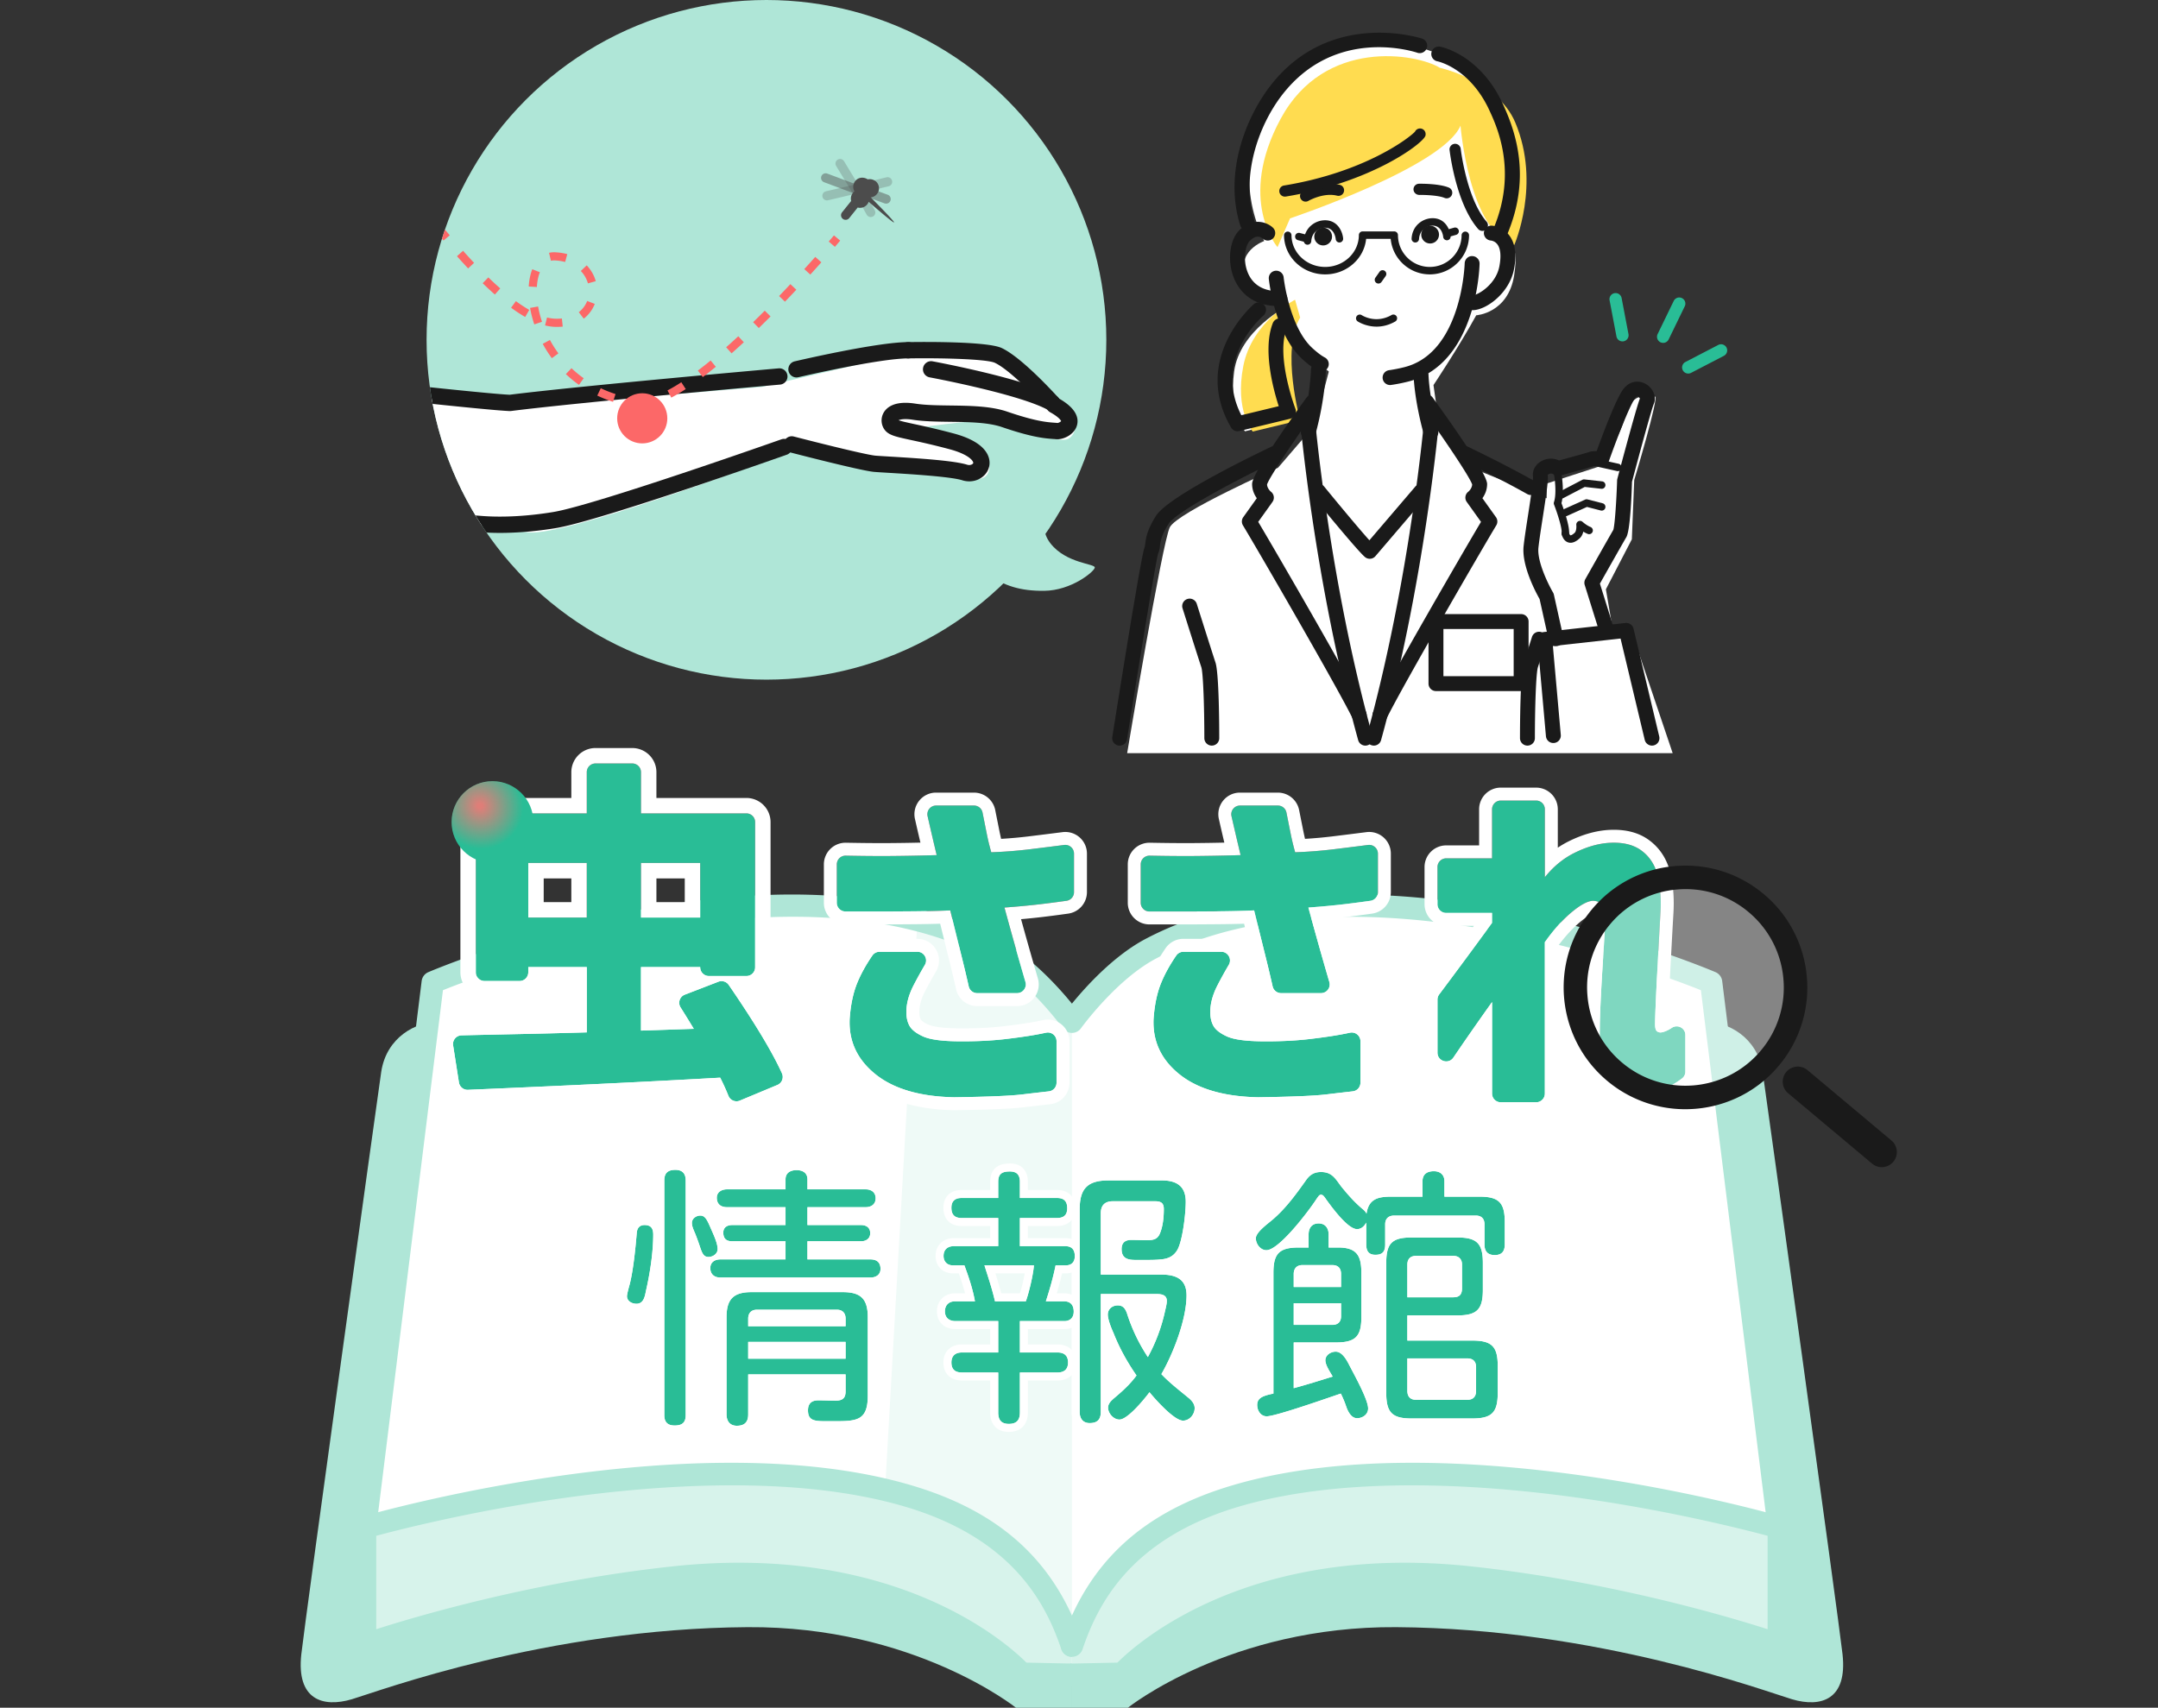
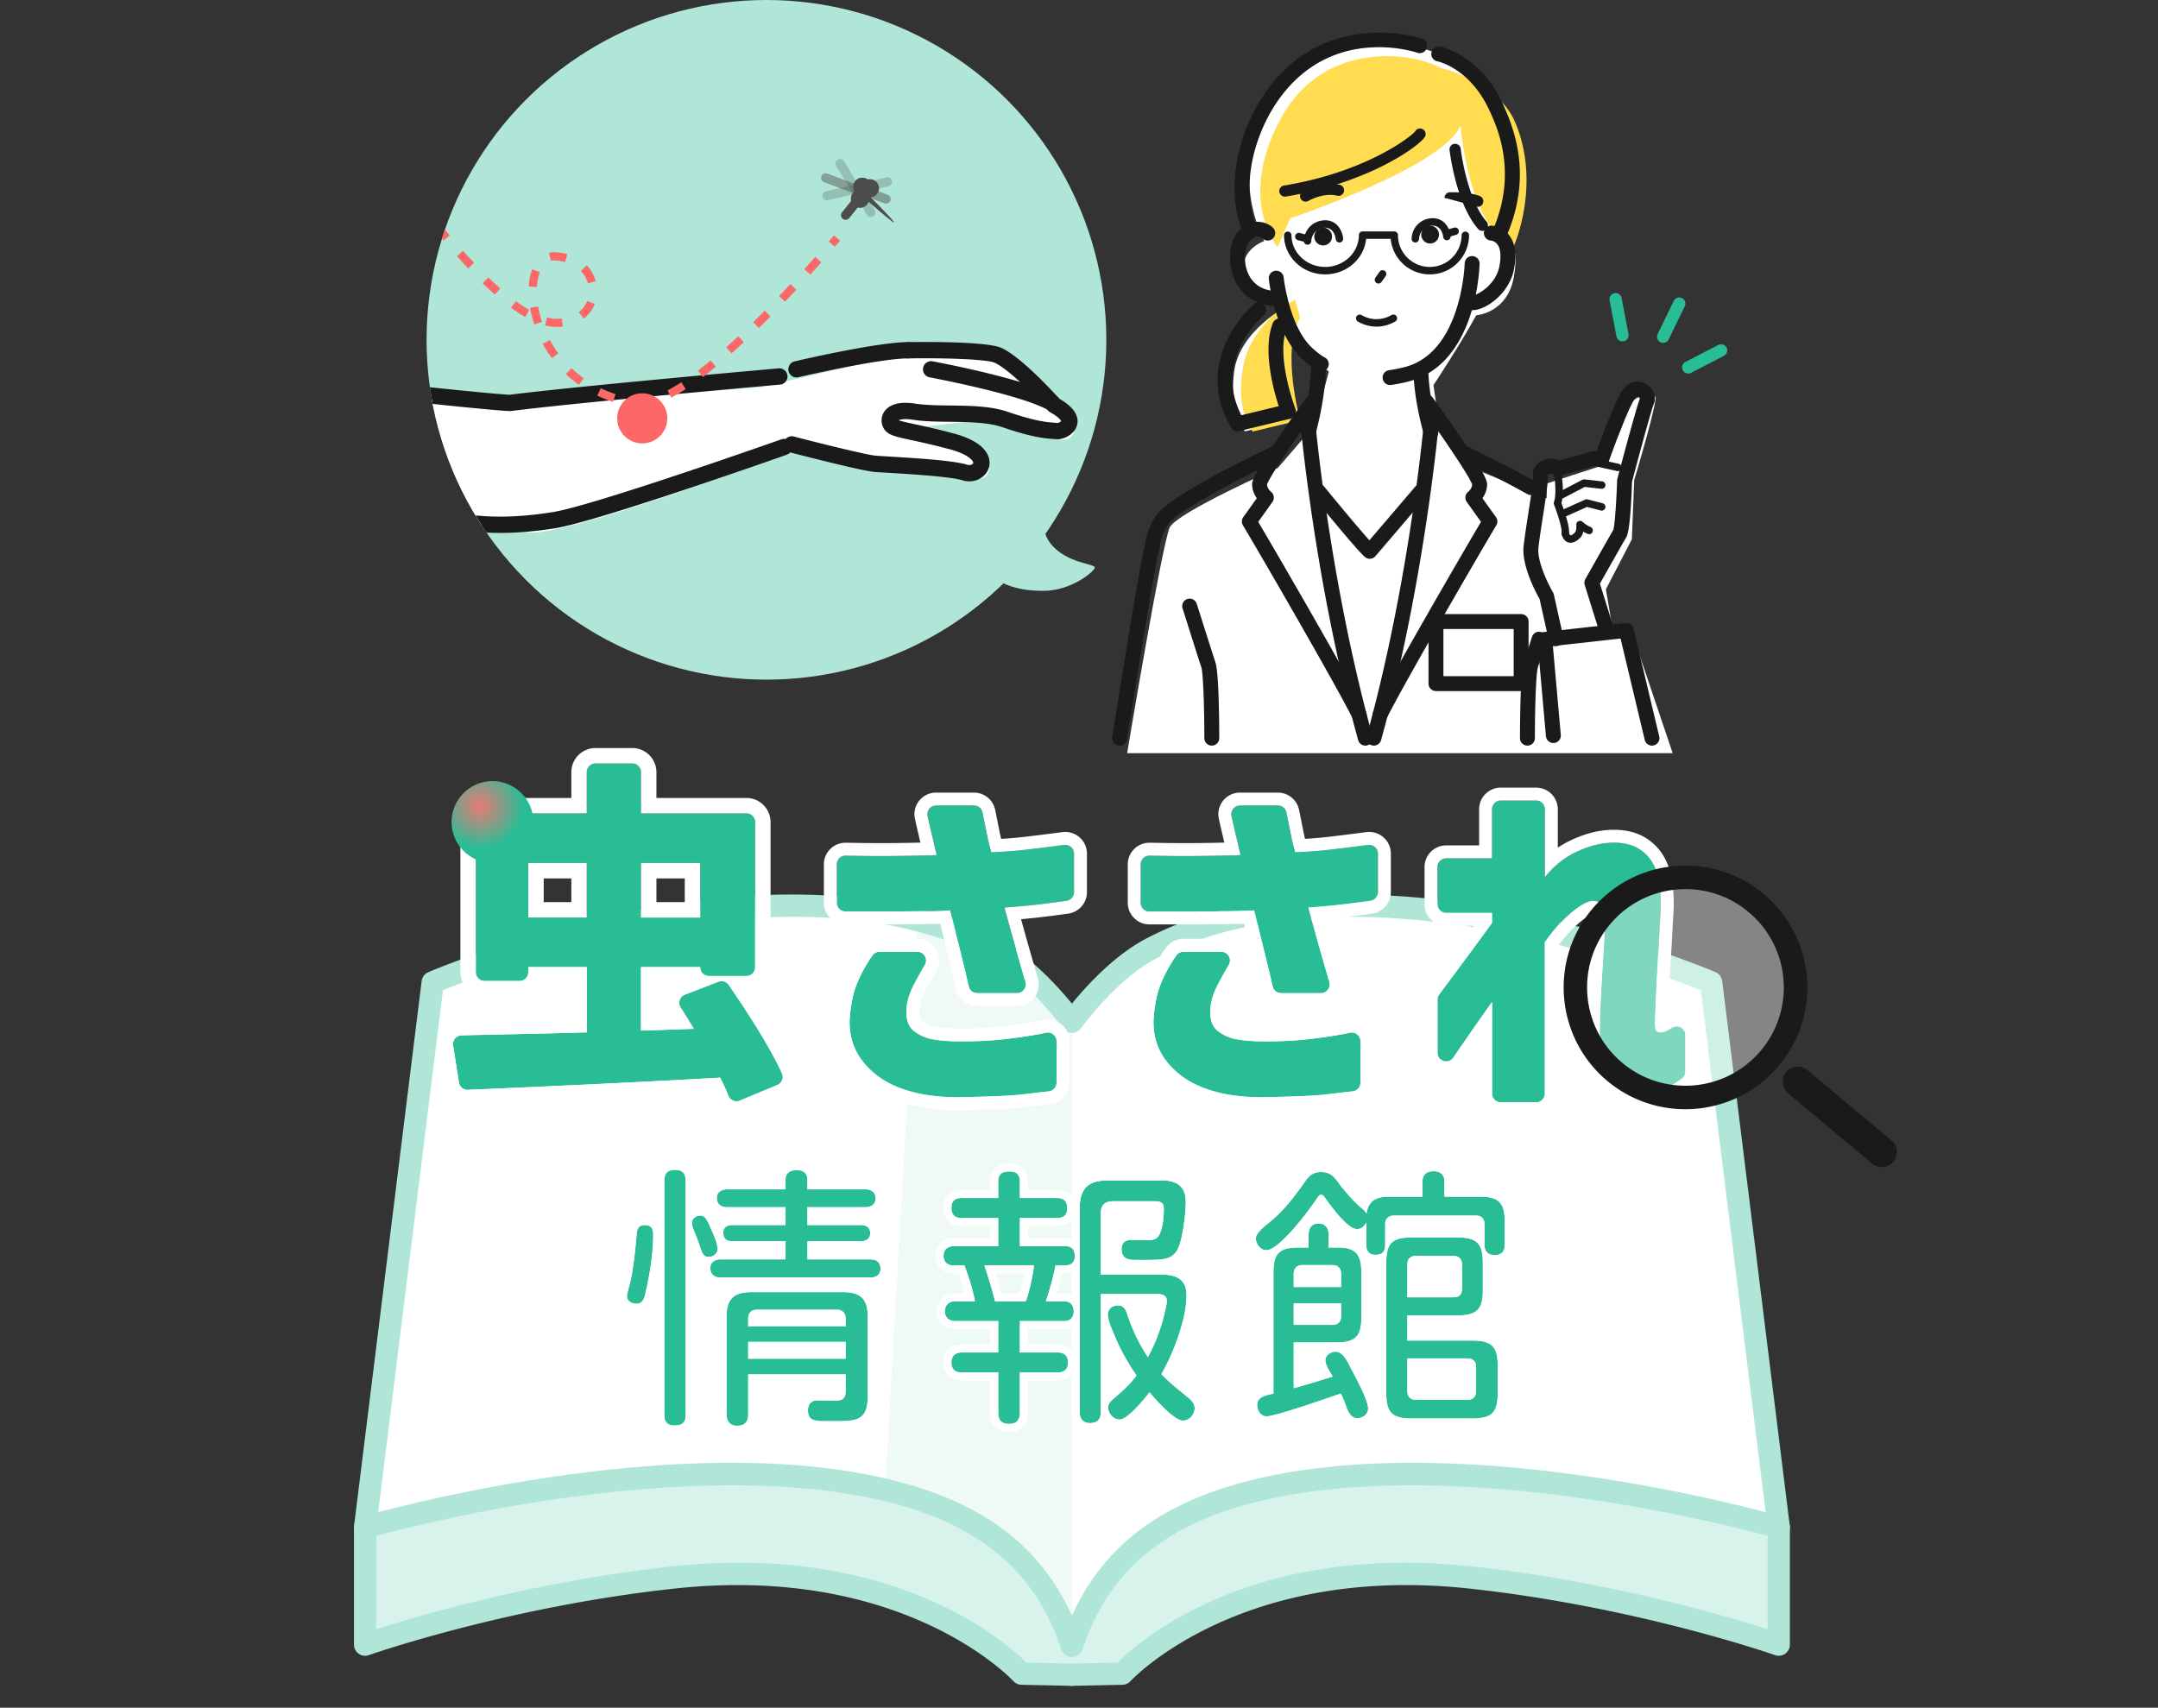
<svg xmlns="http://www.w3.org/2000/svg" id="Logo-2" width="422" height="334">
  <rect width="100%" height="100%" fill="#333333" stroke="none" />
  <defs>
    <clipPath id="clippath">
      <circle cx="149.88" cy="66.464" r="66.464" class="cls-9" />
    </clipPath>
    <clipPath id="clippath-1">
      <circle cx="96.308" cy="160.781" r="8" class="cls-9" />
    </clipPath>
    <radialGradient id="_名称未設定グラデーション_13" cx="96.195" cy="153.87" r="8.274" fx="96.195" fy="153.87" gradientTransform="matrix(.693 -.721 .745 .716 -87.426 116.801)" gradientUnits="userSpaceOnUse">
      <stop offset=".056" stop-color="#ff7373" />
      <stop offset="1" stop-color="#ff7373" stop-opacity="0" />
    </radialGradient>
    <style>.cls-4{fill:#4c4c4c}.cls-5{fill:#afe6d7}.cls-6{fill:#fff}.cls-8{fill:#ffdc50;isolation:isolate}.cls-9{fill:none}.cls-12{fill:#1a1a1a}.cls-4{opacity:.25}.cls-13{fill:#fc6868}.cls-14{fill:#29bd96}.cls-16{fill:#d7f3eb}</style>
  </defs>
  <path d="M0 0h422v334H0z" class="cls-9" />
  <path d="M325.228 67.064a1.2 1.2 0 0 1-1.077-1.722l3.149-6.485a1.198 1.198 0 1 1 2.156 1.047l-3.149 6.485a1.201 1.201 0 0 1-1.079.675ZM317.274 66.77c-.563 0-1.066-.4-1.175-.974l-1.348-7.082a1.198 1.198 0 0 1 2.353-.448l1.348 7.082a1.198 1.198 0 0 1-1.178 1.422ZM330.139 73.06a1.197 1.197 0 0 1-.553-2.261l6.398-3.321a1.198 1.198 0 1 1 1.104 2.126l-6.398 3.321a1.186 1.186 0 0 1-.551.135Z" class="cls-14" />
  <path d="M220.417 147.303h106.675l-7.606-22.542h-3.825l-1.627-9.503 5.075-9.781.464-11.58s5.001-16.657 4.046-16.332-4.27-1.641-5.788 3.81c-1.518 5.45-5.184 9.887-5.184 9.887l-10.193 3.308v2.888l-13.955-5.661-7.373-10.778-.807-5.705s4.971-7.461 8.36-13.65c0 0 6.24-.361 7.42-7.836 1.181-7.476-2.004-6.687-2.004-6.687s5.303-3.147 3.674-15c-1.629-11.852-10.318-22.929-27.639-24.07-17.321-1.14-32.408 19.495-22.91 39.069 0 0-5.755 1.976-3.504 7.436 2.251 5.459 8.019 5.281 8.019 5.281s-9.33 4.755-10.4 12.811c-1.07 8.056 2.128 11.686 2.128 11.686l9.963-2.406s-5.333-13.733-.695-17.334c0 0 4.306 5.773 7.118 8.054l-2.732 10.442-7.195 8.366s-19.7 8.735-21.165 11.654c-1.466 2.919-8.341 44.174-8.341 44.174Z" class="cls-6" />
  <path d="M281.554 13.254c-4.518-2.777-22.524-5.925-31.115 9.968-8.591 15.893-.616 25.117-.616 25.117l2.445-5.626s29.96-10.046 33.338-18.142c0 0 1.646 20.691 10.51 23.354 0 0 5.264-11.942.203-23.954-3.46-8.214-14.765-10.718-14.765-10.718ZM253.252 58.625s-8.421 4.206-10.124 12.973c-1.703 8.768 1.852 12.807 1.852 12.807l9.268-2.239s-3.819-13.72 0-20.055l-.996-3.487Z" class="cls-8" />
  <path d="M218.952 145.829a1.457 1.457 0 0 1-1.441-1.686c3.788-23.841 5.916-36.335 6.325-37.136.043-.084.077-.365.108-.613.133-1.08.335-2.712 2.117-5.512 2.438-3.831 19.276-11.957 22.627-13.547a1.458 1.458 0 0 1 1.249 2.634c-7.465 3.543-19.88 10.063-21.416 12.478-1.429 2.246-1.577 3.436-1.684 4.305-.059.48-.12.976-.358 1.484-.519 1.824-3.914 22.67-6.09 36.365a1.458 1.458 0 0 1-1.438 1.229Zm7.504-37.543-.024.047.024-.047Z" class="cls-12" />
  <path d="M265.793 141.286c-.539 0-1.056-.3-1.31-.817-3.023-6.169-18.646-33.125-21.423-37.719a1.46 1.46 0 0 1 .061-1.601l2.65-3.709c-.468-.651-.92-1.59-.92-2.784 0-1.419 3.573-7.095 10.619-16.868a1.458 1.458 0 0 1 2.365 1.705c-4.62 6.408-9.589 13.788-10.065 15.266.054.829.741 1.395.748 1.4.634.475.773 1.369.312 2.014l-2.783 3.894c3.787 6.367 18.148 31.193 21.052 37.12a1.457 1.457 0 0 1-1.309 2.099Z" class="cls-12" />
  <path d="M266.996 145.829a1.458 1.458 0 0 1-1.404-1.069c-8.612-31.133-11.365-62.677-11.392-62.992a1.457 1.457 0 1 1 2.905-.247c.026.312 2.76 31.597 11.296 62.462a1.456 1.456 0 0 1-1.406 1.846ZM236.968 145.828a1.457 1.457 0 0 1-1.458-1.457c0-5.953-.221-12.774-.592-13.887-.664-1.99-3.555-11.144-3.677-11.533a1.458 1.458 0 0 1 2.78-.878c.029.095 3.007 9.521 3.663 11.489.706 2.119.742 12.707.742 14.808 0 .805-.653 1.457-1.458 1.457ZM299.358 96.814a1.45 1.45 0 0 1-.712-.187c-5.997-3.367-12.853-6.628-12.922-6.66a1.458 1.458 0 0 1 1.249-2.634c.07.033 7.013 3.334 13.1 6.752a1.457 1.457 0 0 1-.715 2.728Z" class="cls-12" />
  <path d="M269.869 141.286a1.457 1.457 0 0 1-1.309-2.099c2.906-5.93 17.265-30.754 21.051-37.12l-2.782-3.894a1.458 1.458 0 0 1 .311-2.013s.694-.566.748-1.401c-.476-1.478-5.444-8.858-10.064-15.266a1.458 1.458 0 1 1 2.365-1.705c7.046 9.774 10.619 15.449 10.619 16.868 0 1.194-.452 2.133-.919 2.784l2.65 3.709c.338.474.362 1.103.061 1.601-2.776 4.593-18.397 31.546-21.422 37.719a1.457 1.457 0 0 1-1.31.817Zm18.041-46.459h.008-.008Z" class="cls-12" />
  <path d="M268.665 145.829a1.458 1.458 0 0 1-1.406-1.847c8.537-30.864 11.27-62.15 11.296-62.462a1.458 1.458 0 0 1 2.905.247c-.027.315-2.779 31.859-11.392 62.992a1.457 1.457 0 0 1-1.404 1.069ZM298.693 145.828a1.457 1.457 0 0 1-1.458-1.457c0-2.101.036-12.689.742-14.808.272-.816.935-2.887 1.622-5.048a1.459 1.459 0 0 1 2.778.884 581.586 581.586 0 0 1-1.635 5.087c-.371 1.113-.593 7.934-.593 13.886 0 .805-.653 1.457-1.458 1.457ZM255.847 85.961a1.457 1.457 0 0 1-1.407-1.842c1.786-6.543 1.923-11.797 1.925-11.849.018-.805.681-1.455 1.489-1.425a1.456 1.456 0 0 1 1.425 1.488c-.005.227-.14 5.644-2.027 12.554a1.458 1.458 0 0 1-1.405 1.074Z" class="cls-12" />
  <path d="M279.815 85.961a1.458 1.458 0 0 1-1.405-1.074c-1.888-6.915-1.972-11.348-1.974-11.533a1.457 1.457 0 0 1 1.436-1.478h.022c.794 0 1.444.638 1.456 1.435 0 .042.091 4.283 1.872 10.808a1.457 1.457 0 0 1-1.407 1.842ZM258.383 72.66c-.228 0-.46-.054-.676-.168-1.098-.577-2.097-1.415-2.929-2.159-5.457-4.877-6.611-15.333-6.658-15.776a1.457 1.457 0 0 1 2.9-.305c.01.097 1.087 9.784 5.701 13.907.7.626 1.526 1.323 2.343 1.753a1.458 1.458 0 0 1-.679 2.748Z" class="cls-12" />
  <path d="M271.823 75.306a1.458 1.458 0 0 1-.201-2.901 29.303 29.303 0 0 0 2.971-.586c11.275-2.794 11.824-20.132 11.828-20.307.019-.805.685-1.467 1.491-1.422.804.019 1.441.686 1.423 1.49s-.601 19.739-14.041 23.069a32.279 32.279 0 0 1-3.268.643c-.069.01-.137.014-.204.014ZM249.959 59.853c-5.429 0-7.679-3.226-8.542-5.177-1.444-3.264-1.068-7.543.839-9.539 2.535-2.652 5.376-1.813 6.667-.603a1.458 1.458 0 0 1-1.978 2.142c-.435-.378-1.348-.814-2.581.476-.86.901-1.397 3.82-.28 6.345.716 1.62 2.359 3.534 6.152 3.438a1.443 1.443 0 0 1 1.493 1.421 1.457 1.457 0 0 1-1.421 1.493c-.117.003-.233.004-.347.004ZM289.876 45.161a1.09 1.09 0 0 1-.825-.375c-4.34-4.987-5.535-15.019-5.584-15.443-.069-.6.361-1.142.961-1.211a1.101 1.101 0 0 1 1.211.961c.011.098 1.168 9.785 5.061 14.258a1.092 1.092 0 0 1-.824 1.81Z" class="cls-12" />
  <path d="M287.982 60.662c-1.415 0-2.146-.862-2.358-1.685a1.458 1.458 0 0 1 2.571-1.248c1.122-.217 4.355-2.223 5.009-5.641.378-1.979.241-3.467-.397-4.304a1.907 1.907 0 0 0-1.273-.741 1.473 1.473 0 0 1-1.357-1.538 1.466 1.466 0 0 1 1.49-1.374c.206.008 2.053.121 3.392 1.801 1.225 1.537 1.565 3.792 1.008 6.703-.898 4.699-5.392 7.942-7.97 8.024-.039.002-.077.002-.115.002ZM243.919 45.113c-.62 0-1.194-.398-1.39-1.021-3.246-10.338 1.142-21.172 5.887-27.308 11.72-15.159 29.552-9.274 29.732-9.213a1.458 1.458 0 0 1-.942 2.758c-.656-.222-16.06-5.246-26.485 8.237-4.656 6.022-8.135 15.98-5.411 24.652a1.457 1.457 0 0 1-1.391 1.894Z" class="cls-12" />
  <path d="M293.416 46.685a1.458 1.458 0 0 1-1.343-2.022c4.684-11.16.684-19.821-.821-23.081-3.839-8.313-10.111-9.582-10.174-9.594a1.457 1.457 0 1 1 .54-2.864c.317.06 7.818 1.575 12.28 11.237 2.595 5.618 5.506 14.367.863 25.431a1.458 1.458 0 0 1-1.345.894Z" class="cls-12" />
  <path d="M261.927 46.699c-.075-.856-.7-2.883-2.809-2.89-1.512-.005-3.296 1.106-3.426 3.326" class="cls-6" />
  <path d="m255.693 47.864-.043-.001a.728.728 0 0 1-.685-.77c.152-2.609 2.247-4.012 4.144-4.012h.012c2.547.008 3.424 2.329 3.532 3.555a.728.728 0 1 1-1.451.128c-.008-.09-.217-2.219-2.086-2.225h-.008c-1.23 0-2.588.923-2.689 2.64a.728.728 0 0 1-.727.686Z" class="cls-12" />
  <circle cx="258.745" cy="46.265" r="1.741" class="cls-12" />
  <path d="M282.944 46.268c-.074-.848-.693-2.856-2.783-2.863-1.498-.005-3.265 1.096-3.394 3.295" class="cls-6" />
  <path d="M276.767 47.429c-.014 0-.029 0-.044-.002a.728.728 0 0 1-.684-.77c.151-2.588 2.23-3.982 4.112-3.982h.012c2.53.008 3.4 2.312 3.506 3.529a.728.728 0 0 1-.662.789.738.738 0 0 1-.789-.663c-.008-.09-.213-2.192-2.059-2.198h-.008c-1.215 0-2.557.913-2.657 2.609a.728.728 0 0 1-.727.686Z" class="cls-12" />
  <circle cx="279.662" cy="45.885" r="1.741" class="cls-12" />
-   <path d="M282.905 38.792a1.08 1.08 0 0 1-.421-.085c-1.245-.522-3.999-.6-4.962-.584-.582-.013-1.1-.473-1.11-1.076a1.093 1.093 0 0 1 1.076-1.11c.393-.007 3.948-.038 5.839.753a1.094 1.094 0 0 1-.423 2.102ZM255.314 39.436a1.093 1.093 0 0 1-.558-2.034c.147-.088 3.692-2.145 7.255-1.248a1.092 1.092 0 1 1-.532 2.121c-2.685-.676-5.585.994-5.614 1.011a1.095 1.095 0 0 1-.551.149Z" class="cls-12" />
+   <path d="M282.905 38.792a1.08 1.08 0 0 1-.421-.085a1.093 1.093 0 0 1 1.076-1.11c.393-.007 3.948-.038 5.839.753a1.094 1.094 0 0 1-.423 2.102ZM255.314 39.436a1.093 1.093 0 0 1-.558-2.034c.147-.088 3.692-2.145 7.255-1.248a1.092 1.092 0 1 1-.532 2.121c-2.685-.676-5.585.994-5.614 1.011a1.095 1.095 0 0 1-.551.149Z" class="cls-12" />
  <path d="m269.557 54.728.831-1.182" class="cls-6" />
  <path d="M269.557 55.457a.73.73 0 0 1-.596-1.148l.83-1.182a.73.73 0 0 1 1.194.837l-.83 1.182a.729.729 0 0 1-.597.31Z" class="cls-12" />
  <path d="m253.977 46.265 1.676.435" class="cls-6" />
  <path d="M255.653 47.429a.726.726 0 0 1-.184-.024l-1.675-.435a.729.729 0 0 1 .366-1.411l1.675.435a.729.729 0 0 1-.182 1.435Z" class="cls-12" />
  <path d="m282.986 45.675 1.567-.448" class="cls-6" />
  <path d="M282.986 46.404a.73.73 0 0 1-.2-1.43l1.567-.447a.728.728 0 1 1 .4 1.402l-1.567.447a.731.731 0 0 1-.2.028Z" class="cls-12" />
  <path d="M279.595 53.665c-3.988 0-7.277-3.057-7.645-6.95h-4.801c-.386 3.893-3.831 6.95-8.009 6.95-4.437 0-8.045-3.445-8.045-7.679a.73.73 0 0 1 1.458 0c0 3.43 2.955 6.221 6.587 6.221s6.587-2.791 6.587-6.221a.73.73 0 0 1 .729-.729h6.189a.73.73 0 0 1 .729.729c0 3.43 2.791 6.221 6.221 6.221s6.221-2.791 6.221-6.221a.73.73 0 0 1 1.458 0c0 4.234-3.445 7.679-7.679 7.679ZM251.266 38.457a1.093 1.093 0 0 1-.175-2.173c15.762-2.583 24.479-9.302 25.608-10.528a1.093 1.093 0 0 1 1.697-.372c.326.275.465.742.351 1.153-.411 1.487-10.535 9.157-27.303 11.905-.06.01-.119.015-.178.015Zm25.718-11.403h.008-.008Zm-.002-.002Zm-.002-.002v.001-.001Zm-.11-.108Z" class="cls-12" />
  <path d="M265.89 62.248s3.048 2.024 6.589 0" class="cls-6" />
  <path d="M269.195 63.882c-2.125 0-3.616-.966-3.708-1.027a.729.729 0 0 1 .804-1.216c.113.073 2.739 1.74 5.827-.024a.728.728 0 1 1 .723 1.265c-1.313.75-2.562 1.002-3.645 1.002ZM241.999 84.346c-.511 0-.994-.269-1.259-.724-7.862-13.496 4.33-24.035 4.454-24.14a1.458 1.458 0 0 1 1.884 2.225c-.422.36-9.885 8.609-4.335 19.502l7.316-1.767c-1.077-3.322-3.191-11.155-1.142-16.289a1.458 1.458 0 0 1 2.707 1.081c-2.179 5.458 1.661 15.624 1.7 15.726a1.459 1.459 0 0 1-1.019 1.938l-9.964 2.406a1.495 1.495 0 0 1-.343.041ZM267.856 109.289a1.45 1.45 0 0 1-.934-.34c-1.465-1.226-8.778-10.158-10.229-11.937a1.457 1.457 0 1 1 2.258-1.843c2.666 3.266 6.834 8.281 8.836 10.501l8.998-10.527a1.457 1.457 0 1 1 2.216 1.894l-10.036 11.741c-.288.337-.697.51-1.109.51ZM304.283 126.373a1.457 1.457 0 0 1-1.421-1.142l-1.794-8.075c-.698-1.228-3.539-6.509-3.124-10.347.163-1.508.504-3.712.865-6.045.418-2.699 1.05-6.777.97-7.524-.168-1.171.423-2.321 1.544-2.993a3.807 3.807 0 0 1 3.559-.193c2.648-.715 5.4-1.478 5.763-1.613.412-.17.988-.212 1.577-.195 1.04-2.883 3.769-10.24 5.223-12.147 1.307-1.718 3.167-1.727 4.429-.975 1.448.862 2.114 2.581 1.514 3.912-.366.822-2.453 8.407-4.248 15.19-.212 6.317-.588 9.966-1.117 10.848-.504.841-4.076 7.157-5.158 9.073l2.722 8.713a1.457 1.457 0 1 1-2.782.869l-2.911-9.315a1.456 1.456 0 0 1 .122-1.151c.196-.347 4.715-8.35 5.467-9.622.296-.905.617-5.689.748-9.676.004-.11.02-.219.048-.325.619-2.34 3.679-13.865 4.404-15.69-.056-.127-.242-.334-.449-.384-.058-.016-.206-.05-.472.3-1.083 1.422-3.747 8.369-5.171 12.414a1.462 1.462 0 0 1-1.573.96c-.506-.069-1.135-.1-1.355-.068-.744.267-4.422 1.267-6.607 1.854a1.463 1.463 0 0 1-1.24-.232.886.886 0 0 0-.768-.141c-.245.065-.37.2-.389.241.145.915-.202 3.358-.97 8.317-.341 2.198-.693 4.471-.848 5.912-.291 2.693 1.965 7.238 2.858 8.762.077.131.133.273.166.421l1.843 8.293a1.458 1.458 0 0 1-1.425 1.774Zm11.24-22.798-.01.016a.086.086 0 0 1 .01-.016Zm-3.785-12.431Z" class="cls-12" />
  <path d="M306.101 105.053a.73.73 0 0 1-.723-.833c.122-.851-.794-3.745-1.483-5.53a.732.732 0 0 1-.012-.493c.535-1.605.163-4.611-.025-5.635a.728.728 0 1 1 1.434-.263c.029.159.685 3.791.053 6.101.43 1.139 1.679 4.611 1.477 6.026a.73.73 0 0 1-.721.626Z" class="cls-12" />
  <path d="M305.347 97.523a.73.73 0 0 1-.338-1.375l4.413-2.305a.726.726 0 0 1 .417-.078l3.456.382a.73.73 0 0 1 .644.805.722.722 0 0 1-.805.644l-3.235-.358-4.217 2.202a.729.729 0 0 1-.336.083ZM306.101 100.987a.728.728 0 0 1-.3-1.393l4.167-1.88a.721.721 0 0 1 .482-.041l2.948.762a.728.728 0 1 1-.365 1.411l-2.699-.698-3.934 1.775a.723.723 0 0 1-.299.065ZM316.367 92.145a.725.725 0 0 1-.159-.018l-3.659-.81a.729.729 0 1 1 .315-1.423l3.659.81a.729.729 0 0 1-.157 1.441ZM307.127 106.157c-.162 0-.32-.025-.476-.075-.983-.318-1.24-1.485-1.266-1.617a.73.73 0 0 1 .574-.856.73.73 0 0 1 .855.57c.048.222.194.488.285.516.061.018.334-.031.832-.495.335-.313.358-1.158.317-1.518a.732.732 0 0 1 1.215-.624c.007.007.768.693 1.564 1.012a.728.728 0 1 1-.542 1.353 5.873 5.873 0 0 1-.87-.445c-.105.457-.309.933-.69 1.288-.635.593-1.238.891-1.799.891ZM323.046 145.829c-.659 0-1.256-.45-1.416-1.12l-4.729-19.823-13.233 1.465 1.546 17.383c.072.802-.52 1.51-1.322 1.581a1.452 1.452 0 0 1-1.581-1.323l-1.673-18.804a1.457 1.457 0 0 1 1.291-1.578l15.931-1.764a1.464 1.464 0 0 1 1.578 1.111l5.028 21.076a1.459 1.459 0 0 1-1.419 1.796ZM297.459 135.162h-16.653a1.457 1.457 0 0 1-1.458-1.457v-12.141c0-.805.653-1.457 1.458-1.457h16.653c.805 0 1.458.652 1.458 1.457v12.141c0 .805-.653 1.457-1.458 1.457Zm-15.196-2.915H296v-9.226h-13.737v9.226Z" class="cls-12" />
  <circle cx="149.88" cy="66.464" r="66.464" class="cls-5" />
  <path d="M189.3 109.161c.351.337 1.315 1.405 3.749 3.11 3.331 2.334 6.513 3.321 11.108 3.284 5.354-.043 9.818-3.757 9.933-4.543.114-.786-5.599-.769-8.684-4.756-3.085-3.987.37-8.25 4.08-12.112l-20.187 15.017Z" class="cls-5" />
  <g style="clip-path:url(#clippath)">
    <path d="m74.466 76.778 26.863 2.829 47.582-3.918 22.77-5.302s21.38-1.593 25.129-.077 9.019 7.668 9.019 7.668 6.895 4.889 3.291 7.721c-2.156 1.694-11.514-3.721-16.805-3.454s-16.237 1.87-16.237 1.87 18.12 3.733 17.382 7.655c-.737 3.922-6.234.692-12 .312-5.766-.38-26.5-3.864-26.5-3.864s-43.823 16.731-51.525 15.907c-7.702-.824-16.965-3.019-16.965-3.019l-12.004-24.33Z" class="cls-6" />
    <path d="M168.108 37.711a.911.911 0 0 0 .392-.006l5.307-1.283a.9.9 0 0 0-.422-1.749l-5.307 1.283a.9.9 0 0 0 .031 1.756Z" class="cls-4" />
    <path d="M170.089 42.432a.898.898 0 0 0 .965-1.321l-2.16-3.852a.898.898 0 1 0-1.568.879l2.16 3.852a.9.9 0 0 0 .604.442Z" class="cls-4" />
    <path d="M167.13 37.861a.9.9 0 0 0 .949-1.348l-3.033-4.991a.899.899 0 1 0-1.537.935l3.033 4.991a.899.899 0 0 0 .587.414Z" class="cls-4" />
    <path d="M161.526 39.176a.9.9 0 0 0 .386-.006l5.605-1.315a.9.9 0 0 0-.411-1.751l-5.605 1.315a.9.9 0 0 0 .025 1.756Z" class="cls-4" />
    <path d="M167.131 37.862a.9.9 0 0 0 .495-1.724l-5.851-2.188c-.462-.167-.983.062-1.157.528s.062.983.527 1.158l5.851 2.188c.045.016.09.029.135.039Z" style="fill:#4c4c4c;opacity:.45" />
    <path d="M173.097 39.811a.899.899 0 0 0 .489-1.726l-3.945-1.446a.9.9 0 0 0-.619 1.69l3.945 1.446c.043.015.086.028.13.037Z" style="fill:#4c4c4c;opacity:.46" />
    <path d="m164.664 41.532 1.787-2.232c-.008-.033-.022-.062-.029-.095a1.5 1.5 0 0 1-.031-.354c-.004-.12.01-.236.033-.351s.054-.228.104-.338c.04-.111.097-.21.162-.307.065-.096.139-.192.22-.277.06-.056.122-.101.183-.148-.038-.07-.078-.139-.112-.213-.043-.109-.077-.217-.1-.331s-.036-.236-.031-.354a1.814 1.814 0 0 1 .791-1.494c.603-.41 1.445-.361 2.04.043.704-.147 1.501.129 1.903.738.262.391.365.888.274 1.347a2.204 2.204 0 0 1-.103.337 1.934 1.934 0 0 1-.39.582c-.081.085-.178.157-.275.23-.244.164-.53.253-.821.282 0 0 4.726 4.723 4.556 4.904-.161.172-4.953-4.038-4.953-4.038a1.831 1.831 0 0 1-.996 1.054c-.109.042-.226.074-.34.097s-.227.037-.346.033c-.12.003-.236-.01-.351-.033-.037-.007-.071-.024-.109-.033l-1.663 2.077a.902.902 0 0 1-1.264.14.898.898 0 0 1-.14-1.264Z" style="fill:#4c4c4c" />
    <path d="M99.725 80.4c-.022 0-.043 0-.065-.002-2.2-.089-9.309-.776-21.132-2.043a1.593 1.593 0 1 1 .339-3.169c11.36 1.217 18.536 1.914 20.792 2.021 13.714-1.726 52.276-5.134 52.665-5.168a1.595 1.595 0 0 1 .28 3.175c-.39.035-39.145 3.459-52.68 5.173a1.665 1.665 0 0 1-.2.013ZM97.735 104.227a48.28 48.28 0 0 1-3.729-.137 826.399 826.399 0 0 0-15.4-1.028 1.593 1.593 0 1 1 .186-3.182c5.877.344 11.079.691 15.461 1.032 4.092.318 9.056.041 13.98-.778 8.187-1.364 44.23-14.091 44.593-14.219a1.594 1.594 0 0 1 1.063 3.005c-1.494.528-36.672 12.948-45.107 14.354-3.781.63-7.584.954-11.047.954ZM155.754 73.822a1.594 1.594 0 0 1-.361-3.146c.657-.154 16.155-3.767 22.21-3.767h.023a1.594 1.594 0 0 1-.002 3.187h-.023c-5.685 0-21.323 3.645-21.481 3.682a1.581 1.581 0 0 1-.365.043Z" class="cls-12" />
    <path d="M189.539 94.143c-.456 0-.919-.07-1.374-.214-2.311-.731-10.599-1.225-14.581-1.463-1.193-.071-2.13-.127-2.639-.17-2.463-.206-15.079-3.464-16.51-3.835a1.593 1.593 0 1 1 .8-3.086c5.512 1.429 14.314 3.606 15.974 3.744.496.041 1.406.095 2.565.165 6.127.366 12.871.821 15.351 1.605.468.15.895.013 1.093-.176.131-.124.111-.206.094-.271-.135-.537-1.27-1.688-4.656-2.591-3.282-.875-5.725-1.403-7.508-1.789-2.544-.55-3.822-.827-4.669-1.504-1.025-.82-1.373-2.314-.829-3.553.47-1.067 1.922-2.751 6.335-2.064 1.945.303 4.315.335 6.824.368 3.914.052 7.961.106 11.167 1.204 5.496 1.882 7.7 2.048 9.157 2.158.245.018.468.035.68.057.173-.012.566-.21.696-.363-.074-.168-.448-.796-2.146-1.734a1.599 1.599 0 0 1-.421-.337c-1.888-2.126-7.438-7.95-10.411-9.341-1.463-.684-9.733-.972-16.883-.856-.872.045-1.605-.688-1.62-1.567a1.594 1.594 0 0 1 1.567-1.619c2.552-.042 15.427-.183 18.286 1.156 3.857 1.806 10.101 8.619 11.264 9.911 3.559 2.044 3.837 4.01 3.43 5.311-.568 1.818-2.76 2.75-4.084 2.611-.186-.019-.383-.033-.597-.049-1.62-.122-4.068-.306-9.951-2.321-2.725-.933-6.513-.983-10.177-1.032-2.624-.035-5.103-.068-7.272-.406-1.629-.254-2.45-.059-2.772.099.561.209 1.8.477 3.1.758 1.815.392 4.3.93 7.655 1.824 5.042 1.344 6.549 3.401 6.926 4.889.311 1.229-.062 2.489-.997 3.371-.768.725-1.796 1.111-2.866 1.111Z" class="cls-12" />
    <path d="M205.745 80.4c-.261 0-.526-.064-.77-.2-5.644-3.126-23.045-6.373-23.22-6.405a1.594 1.594 0 0 1 .58-3.134c.736.136 18.088 3.375 24.184 6.751a1.594 1.594 0 0 1-.774 2.988Z" class="cls-12" />
    <circle cx="125.592" cy="81.817" r="4.903" class="cls-13" />
    <path d="M73.706 29.593c-.572-.854-.883-1.338-.883-1.338l1.338-.864s.309.478.869 1.314l-1.324.887ZM125.108 79.665c-.331 0-.654-.024-.962-.072l-.257-.041.257-1.573.242.038c.748.117 1.615.042 2.602-.215l.402 1.542c-.815.212-1.584.32-2.283.32Zm-5.232-1.077a25.273 25.273 0 0 1-3.079-1.218l.684-1.44c.921.437 1.891.821 2.885 1.141l-.489 1.517Zm11.396-.818-.741-1.411a34.194 34.194 0 0 0 2.703-1.598l.868 1.337a36.417 36.417 0 0 1-2.83 1.672Zm-18.051-2.494a23.34 23.34 0 0 1-2.565-2.11l1.098-1.155c.746.709 1.55 1.371 2.388 1.965l-.921 1.3Zm24.211-1.527-.961-1.271a79.463 79.463 0 0 0 2.498-1.973l1.012 1.232a82.72 82.72 0 0 1-2.549 2.013Zm-29.52-3.696a24.11 24.11 0 0 1-1.777-2.803l1.401-.759a22.586 22.586 0 0 0 1.661 2.617l-1.284.945Zm35.148-.944-1.055-1.194c.793-.701 1.584-1.418 2.369-2.147l1.083 1.169c-.795.737-1.596 1.463-2.398 2.172Zm5.326-4.953-1.111-1.143a187.16 187.16 0 0 0 2.278-2.251l1.13 1.124c-.752.755-1.519 1.514-2.298 2.27Zm-39.46-.222a9.124 9.124 0 0 1-2.341-.292l.392-1.545a7.497 7.497 0 0 0 1.534.234c.479.019.939.005 1.369-.039l.164 1.585c-.361.037-.738.056-1.118.056Zm-4.445-.488a22.323 22.323 0 0 1-.822-3.226l1.569-.275c.174.992.43 2 .763 2.995l-1.51.506Zm9.674-1.125-.974-1.262a5.088 5.088 0 0 0 1.64-2.196l1.487.574a6.685 6.685 0 0 1-2.153 2.884Zm-11.452-.326a29.15 29.15 0 0 1-2.759-1.813l.943-1.284a27.99 27.99 0 0 0 2.607 1.715l-.792 1.382Zm50.8-2.992-1.149-1.105c.762-.792 1.5-1.57 2.208-2.325l1.163 1.09c-.712.76-1.455 1.542-2.222 2.34Zm-56.732-1.396a67.81 67.81 0 0 1-2.386-2.213l1.111-1.143a64.6 64.6 0 0 0 2.329 2.16l-1.053 1.196Zm8.215-1.474-1.59-.096c.076-1.268.31-2.405.693-3.378l1.483.584c-.322.817-.519 1.79-.586 2.89Zm9.983-.71a5.745 5.745 0 0 0-1.387-2.421l1.15-1.103a7.345 7.345 0 0 1 1.771 3.095l-1.534.429Zm43.492-1.722-1.179-1.073c.781-.857 1.499-1.657 2.147-2.385l1.19 1.06c-.651.732-1.374 1.537-2.158 2.399Zm-66.915-1.2c-.735-.78-1.463-1.581-2.184-2.392l1.192-1.058c.711.801 1.428 1.589 2.152 2.358l-1.16 1.092Zm18.968-1.261a9.267 9.267 0 0 0-2.067-.307l-.117-.002c-.206 0-.406.023-.596.068l-.366-1.551c.309-.073.633-.11.962-.11l.181.003c.85.034 1.666.156 2.423.362l-.419 1.538Zm-23.788-4.193a165.575 165.575 0 0 1-2.049-2.498l1.241-.999c.662.823 1.34 1.65 2.03 2.475l-1.222 1.022Zm-4.546-5.671a215.848 215.848 0 0 1-1.949-2.572l1.278-.953c.618.829 1.264 1.683 1.934 2.553l-1.263.972Zm-4.331-5.826c-.68-.946-1.306-1.83-1.867-2.634l1.307-.912a232.41 232.41 0 0 0 1.854 2.615l-1.294.93ZM163.267 48.279l-1.209-1.039c.659-.766 1.023-1.201 1.024-1.203l1.222 1.024s-.369.44-1.037 1.218Z" class="cls-13" />
  </g>
-   <path d="M85.659 199.844c-4.234 0-10.085 2.949-11.115 9.828-.569 3.798-14.826 106.723-15.621 113.876-.98 8.825 4.138 10.498 9.885 8.795 5.089-1.508 37.979-13.827 77.365-14.1 32.547-.226 52.514 15.77 52.514 15.77h10.929V199.844H85.658Zm68.505 86.065h1.044-1.044ZM209.617 199.844v134.169h10.929s19.967-15.996 52.514-15.77c39.386.274 72.276 12.593 77.365 14.1 5.747 1.703 10.866.03 9.885-8.795-.794-7.152-15.052-110.078-15.621-113.876-1.03-6.879-6.881-9.828-11.115-9.828H209.616Zm54.408 86.065h1.044-1.044Z" class="cls-5" />
  <path d="M212.65 326.722c4.706-16.654 10.907-28.006 23.389-32.296 38.376-13.19 111.798 4.29 111.798 4.29l-13.22-106.579s-67.081-28.886-109.522-6.611c-8.34 4.377-15.478 14.317-15.478 14.317s-7.138-9.94-15.478-14.317c-42.441-22.275-109.522 6.611-109.522 6.611l-13.22 106.579s73.422-17.48 111.798-4.29c12.482 4.29 18.683 15.641 23.389 32.296h6.066Z" class="cls-6" />
  <path d="m179.407 179.938-6.356 111.807s27.151 4.125 34.113 30.928h2.453V199.844s-20.321-18.78-30.209-19.905Z" style="fill:#effaf7" />
  <path d="M347.834 300.893a2.179 2.179 0 0 1-2.159-1.91l-13.063-105.316c-8.969-3.61-68.464-26.177-106.506-6.213-7.794 4.091-14.653 13.564-14.722 13.659a2.177 2.177 0 0 1-3.536.001c-.068-.095-6.948-9.58-14.721-13.66-38.066-19.979-97.54 2.6-106.507 6.213L73.558 298.984a2.177 2.177 0 1 1-4.322-.536L82.455 191.87a2.178 2.178 0 0 1 1.3-1.732c.17-.073 17.235-7.363 39.278-11.794 20.485-4.118 49.63-6.549 72.118 5.255 6.257 3.285 11.759 9.379 14.465 12.695 2.706-3.316 8.207-9.41 14.466-12.695 22.489-11.803 51.631-9.372 72.118-5.255 22.043 4.431 39.108 11.721 39.278 11.794a2.18 2.18 0 0 1 1.3 1.732l13.22 106.578a2.178 2.178 0 0 1-2.163 2.446Z" class="cls-5" />
  <path d="M209.617 321.906c-3.817-11.322-11.643-23.337-32.184-29.369-41.93-12.312-106.036 6.18-106.036 6.18v22.945s26.885-9.51 60.253-13.129c46.661-5.06 68.127 18.804 68.127 18.804l9.839.205" class="cls-16" />
  <path d="M209.617 329.72h-.046l-9.838-.205a2.18 2.18 0 0 1-1.573-.721c-.206-.227-21.39-22.961-66.275-18.096-32.709 3.547-59.495 12.923-59.761 13.017a2.177 2.177 0 0 1-2.903-2.053v-22.945c0-.97.642-1.823 1.574-2.092 2.643-.762 65.198-18.523 107.253-6.177 17.614 5.172 28.301 14.948 33.633 30.763a2.178 2.178 0 0 1-4.127 1.391c-3.044-9.029-9.543-21.753-30.734-27.976-21.266-6.245-48.583-4.247-67.755-1.471-17.114 2.478-30.958 6.003-35.49 7.22v18.27c7.88-2.528 30.887-9.354 57.841-12.277 43.266-4.69 65.226 14.74 69.307 18.811l8.939.186a2.177 2.177 0 0 1-.045 4.354Z" class="cls-5" />
  <path d="M209.617 321.906c3.817-11.322 11.643-23.337 32.184-29.369 41.93-12.312 106.036 6.18 106.036 6.18v22.945s-26.885-9.51-60.253-13.129c-46.661-5.06-68.127 18.804-68.127 18.804l-9.839.205" class="cls-16" />
  <path d="M209.616 329.72a2.176 2.176 0 0 1-.045-4.354l8.94-.186c4.081-4.072 26.041-23.506 69.307-18.811 26.954 2.923 49.961 9.75 57.842 12.277v-18.27c-4.531-1.218-18.376-4.742-35.49-7.22-19.17-2.776-46.489-4.774-67.755 1.471-21.191 6.223-27.69 18.947-30.734 27.976a2.178 2.178 0 0 1-4.127-1.391c5.333-15.816 16.02-25.591 33.633-30.763 42.057-12.349 104.611 5.415 107.253 6.177a2.178 2.178 0 0 1 1.574 2.092v22.945a2.177 2.177 0 0 1-2.903 2.053c-.267-.094-27.053-9.469-59.762-13.017-44.873-4.869-66.068 17.869-66.276 18.099a2.191 2.191 0 0 1-1.571.718l-9.839.205h-.046Z" class="cls-5" />
  <path d="M127.739 241.449c0 3.493-.635 7.619-1.429 11.059-.212 1.111-.476 2.486-1.852 2.486-.9 0-1.852-.529-1.852-1.481 0-.318.264-1.376.476-2.116.635-2.328 1.111-6.297 1.428-10.159.053-.953.476-1.641 1.535-1.641 1.27 0 1.693.688 1.693 1.852Zm6.349 35.344c0 1.481-.741 2.011-2.17 2.011-1.375 0-2.011-.688-2.011-2.011v-45.926c0-1.481.741-2.063 2.17-2.063 1.375 0 2.011.741 2.011 2.063v45.926Zm4.973-36.402c.635 1.429 1.27 2.857 1.27 3.915 0 .9-.899 1.534-1.799 1.534-1.005 0-1.27-.847-1.746-2.275a45.482 45.482 0 0 0-.9-2.434c-.423-.952-.582-1.428-.582-1.958 0-.847.847-1.429 1.64-1.429 1.005 0 1.376.953 2.116 2.646Zm30.212-7.778c1.111 0 1.958.582 1.958 1.746 0 1.217-.899 1.746-1.958 1.746h-11.375v3.492h10.476c1.005 0 1.799.476 1.799 1.587 0 1.059-.794 1.587-1.799 1.587h-10.476v3.545h12.328c1.217 0 1.958.582 1.958 1.852 0 1.163-.9 1.693-1.958 1.693h-29.364c-1.164 0-1.958-.635-1.958-1.852 0-1.164.9-1.693 1.958-1.693h12.751v-3.545H143.19c-1.164 0-1.746-.529-1.746-1.693 0-1.059.794-1.482 1.746-1.482h10.423v-3.492h-11.429c-1.217 0-2.01-.582-2.01-1.852 0-1.111.952-1.64 2.01-1.64h11.429v-1.958c0-1.27.953-1.799 2.17-1.799 1.164 0 2.116.529 2.116 1.799v1.958h11.375Zm-22.963 36.191v7.831c0 1.534-.741 2.222-2.222 2.222-1.375 0-2.011-.952-2.011-2.222v-19.048c0-3.492 1.375-4.868 4.868-4.868h17.883c3.492 0 4.867 1.323 4.867 4.868v15.397c0 4.709-2.011 4.974-6.137 4.974h-2.275c-2.17 0-3.281-.212-3.281-2.117 0-1.375.741-1.958 2.011-1.958 1.164 0 2.328.053 3.439.053 1.271 0 1.905-.476 1.905-1.799v-3.334h-19.048Zm19.048-10.899c0-1.111-.635-1.746-1.693-1.746h-15.661c-1.058 0-1.693.635-1.693 1.746v1.481h19.048v-1.481Zm-19.048 4.549v3.281h19.048v-3.281H146.31Z" class="cls-14" />
  <path d="M132.077 228.804c1.375 0 2.011.741 2.011 2.063v45.926c0 1.481-.741 2.011-2.17 2.011-1.375 0-2.011-.689-2.011-2.011v-45.926c0-1.481.741-2.063 2.17-2.063m23.704.053c1.164 0 2.116.529 2.116 1.799v1.958h11.376c1.111 0 1.958.582 1.958 1.746 0 1.217-.899 1.746-1.958 1.746h-11.376v3.492h10.476c1.005 0 1.799.476 1.799 1.588 0 1.059-.794 1.587-1.799 1.587h-10.476v3.545h12.328c1.217 0 1.958.582 1.958 1.852 0 1.163-.9 1.693-1.958 1.693H140.86c-1.164 0-1.958-.635-1.958-1.852 0-1.164.9-1.693 1.958-1.693h12.751v-3.545h-10.423c-1.164 0-1.746-.529-1.746-1.693 0-1.059.794-1.482 1.746-1.482h10.423v-3.492h-11.429c-1.217 0-2.01-.582-2.01-1.852 0-1.111.952-1.64 2.01-1.64h11.429v-1.958c0-1.27.953-1.799 2.169-1.799m-18.835 8.888c1.005 0 1.376.953 2.116 2.646.635 1.429 1.27 2.857 1.27 3.915 0 .9-.899 1.534-1.799 1.534-1.005 0-1.27-.847-1.746-2.275a45.482 45.482 0 0 0-.9-2.434c-.423-.952-.582-1.428-.582-1.958 0-.847.846-1.429 1.64-1.429m-10.898 1.853c1.27 0 1.693.688 1.693 1.852 0 3.493-.635 7.619-1.429 11.059-.212 1.111-.477 2.486-1.852 2.486-.9 0-1.852-.529-1.852-1.481 0-.318.264-1.376.477-2.116.635-2.328 1.111-6.297 1.428-10.159.053-.953.477-1.641 1.535-1.641m38.783 13.122c3.492 0 4.867 1.323 4.867 4.868v15.397c0 4.709-2.011 4.974-6.137 4.974h-2.275c-2.17 0-3.281-.212-3.281-2.117 0-1.375.741-1.958 2.011-1.958 1.164 0 2.328.053 3.439.053 1.271 0 1.905-.476 1.905-1.799v-3.334H146.31v7.831c0 1.534-.741 2.222-2.222 2.222-1.375 0-2.011-.952-2.011-2.222v-19.048c0-3.492 1.375-4.868 4.868-4.868h17.884m-18.519 6.668h19.048v-1.481c0-1.111-.635-1.746-1.693-1.746h-15.661c-1.058 0-1.693.635-1.693 1.746v1.481m-.001 6.349h19.048v-3.281H146.31v3.281m-14.233-38.497c-2.339 0-3.735 1.357-3.735 3.629v7.973c-.555-.524-1.334-.808-2.296-.808-1.77 0-2.983 1.215-3.097 3.097-.365 4.437-.853 7.937-1.376 9.857-.195.68-.532 1.942-.532 2.528 0 1.709 1.501 3.047 3.418 3.047 2.65 0 3.166-2.589 3.385-3.73.148-.644.323-1.452.499-2.373v26.337c0 2.206 1.37 3.577 3.577 3.577 2.374 0 3.735-1.304 3.735-3.577v-31.729c.352.896.847 1.76 1.774 2.14-.06.255-.091.524-.091.806 0 2.012 1.449 3.418 3.524 3.418h3.668c-2.698.698-4.017 2.731-4.017 6.159v19.048c0 2.266 1.437 3.788 3.577 3.788 2.372 0 3.788-1.416 3.788-3.788v-6.265h15.916v1.768c0 .091-.005.161-.011.212a2.168 2.168 0 0 1-.328.021c-.537 0-1.087-.013-1.643-.026a76.255 76.255 0 0 0-1.796-.027c-2.206 0-3.577 1.35-3.577 3.523 0 3.683 3.273 3.683 4.847 3.683h2.275c3.611 0 7.703 0 7.703-6.54v-15.397c0-3.465-1.274-5.468-3.969-6.159h2.932c2.075 0 3.524-1.34 3.524-3.259 0-2.076-1.383-3.418-3.524-3.418h-10.762v-.413h8.911c1.981 0 3.364-1.297 3.364-3.153 0-1.886-1.352-3.153-3.364-3.153h-8.911v-.36h9.81c2.074 0 3.523-1.362 3.523-3.312s-1.449-3.311-3.523-3.311h-9.81v-.392c0-2.012-1.48-3.365-3.682-3.365-2.234 0-3.735 1.352-3.735 3.365v.392h-9.863c-2.072 0-3.576 1.348-3.576 3.206 0 2.076 1.403 3.418 3.576 3.418h9.863v.36h-8.858c-1.285 0-2.296.515-2.849 1.375-.734-1.679-1.463-3.227-3.395-3.227a3.38 3.38 0 0 0-1.291.254v-5.566c0-2.238-1.37-3.629-3.577-3.629Zm9.785 17.513c.023-.145.035-.294.035-.445 0-.055 0-.11-.003-.165.386.129.819.197 1.295.197h8.858v.413h-10.184Zm6.028 12.98a.783.783 0 0 1 .113-.007h15.661c.049 0 .086.003.113.007a.668.668 0 0 1 .011.089h-15.91a.69.69 0 0 1 .012-.089Zm-.014 6.289h15.916v.149h-15.916v-.149Z" class="cls-6" />
  <path d="M206.686 234.306c1.375 0 2.011.635 2.011 2.011s-.741 1.904-2.011 1.904h-7.248v5.503h8.836c1.27 0 1.904.635 1.904 1.958 0 1.217-.688 1.8-1.799 1.8h-1.958c-.476 2.381-1.164 4.762-1.904 7.037h3.598c1.217 0 1.852.74 1.852 2.01 0 1.164-.688 1.852-1.852 1.852h-8.677v6.138h7.354c1.27 0 2.064.582 2.064 1.958s-.794 1.958-2.064 1.958h-7.354v7.831c0 1.534-.688 2.222-2.17 2.222s-2.063-.794-2.063-2.222v-7.831h-7.09c-1.323 0-2.064-.582-2.064-1.958 0-1.323.794-1.958 2.064-1.958h7.09v-6.138h-8.36c-1.217 0-2.064-.635-2.064-1.904 0-1.217.794-1.958 1.958-1.958h3.915c-.423-2.382-1.217-4.762-2.064-7.037h-2.222c-1.111 0-1.852-.688-1.852-1.852 0-1.27.847-1.905 2.011-1.905h8.678v-5.503h-7.143c-1.375 0-2.011-.635-2.011-2.011s.794-1.904 2.011-1.904h7.143v-3.175c0-1.587.793-2.01 2.274-2.01 1.376 0 1.958.688 1.958 2.01v3.175h7.248Zm-14.179 13.175c.74 2.328 1.534 4.709 2.063 7.037h6.032c.635-1.746 1.429-5.133 1.587-7.037h-9.682Zm40.053 26.032c.582.529 1.058 1.111 1.058 1.905 0 1.217-1.005 2.433-2.275 2.433-1.64 0-5.079-3.756-6.56-5.555-1.587 2.116-4.445 5.344-5.873 5.344-1.164 0-2.223-1.217-2.223-2.328 0-.793.582-1.322 1.111-1.799 1.641-1.375 3.227-2.804 4.445-4.497-1.799-2.593-3.333-5.344-4.497-8.307-.741-1.641-1.111-2.911-1.111-3.598 0-1.111.899-1.799 1.958-1.799s1.481.688 1.799 1.587a34.091 34.091 0 0 0 4.074 8.518 33.408 33.408 0 0 0 3.333-8.889c.318-1.322.371-1.693.371-2.116 0-1.163-1.059-1.322-1.958-1.322h-10.953v23.068c0 1.482-.688 2.17-2.169 2.17-1.323 0-1.958-.9-1.958-2.17v-39.63c0-4.074 1.534-5.661 5.661-5.661h10.371c2.857 0 4.709 1.059 4.709 4.18 0 2.433-.635 7.672-1.641 9.418-.741 1.27-1.852 1.746-3.227 1.852-.952.106-1.958.106-2.91.106h-2.064c-1.534 0-2.699-.318-2.699-2.116 0-1.217.635-1.799 1.905-1.799 1.005 0 2.011.052 3.016.052 1.27 0 2.116-.158 2.592-1.375.582-1.429.741-3.174.741-4.709 0-1.217-.582-1.535-1.746-1.535h-8.201c-1.587 0-2.381.794-2.381 2.382v11.958h11.746c2.857 0 5.026.793 5.026 4.074 0 4.656-2.592 11.375-4.921 15.397 1.641 1.746 3.598 3.227 5.45 4.762Z" class="cls-14" />
  <path d="M197.48 229.121c1.376 0 1.958.688 1.958 2.01v3.175h7.248c1.376 0 2.011.635 2.011 2.011s-.741 1.904-2.011 1.904h-7.248v5.503h8.836c1.27 0 1.904.635 1.904 1.958 0 1.217-.688 1.8-1.799 1.8h-1.958c-.476 2.381-1.164 4.762-1.904 7.037h3.598c1.217 0 1.852.74 1.852 2.01 0 1.164-.688 1.852-1.852 1.852h-8.677v6.138h7.354c1.27 0 2.064.582 2.064 1.958s-.794 1.958-2.064 1.958h-7.354v7.831c0 1.534-.689 2.222-2.17 2.222s-2.063-.794-2.063-2.222v-7.831h-7.09c-1.323 0-2.064-.582-2.064-1.958 0-1.323.794-1.958 2.064-1.958h7.09v-6.138h-8.36c-1.217 0-2.064-.635-2.064-1.904 0-1.217.794-1.958 1.958-1.958h3.915c-.423-2.382-1.217-4.762-2.064-7.037h-2.222c-1.111 0-1.852-.689-1.852-1.852 0-1.27.847-1.905 2.011-1.905h8.678v-5.503h-7.144c-1.375 0-2.011-.635-2.011-2.011s.794-1.904 2.011-1.904h7.144v-3.175c0-1.587.793-2.01 2.274-2.01m4.71 18.359h-9.682c.74 2.328 1.534 4.709 2.063 7.037h6.031c.635-1.746 1.429-5.133 1.588-7.037m24.974-16.614c2.857 0 4.709 1.059 4.709 4.18 0 2.433-.635 7.671-1.641 9.418-.741 1.27-1.852 1.746-3.227 1.852-.952.106-1.958.106-2.91.106h-2.064c-1.534 0-2.698-.318-2.698-2.116 0-1.217.635-1.799 1.905-1.799 1.005 0 2.011.052 3.016.052 1.27 0 2.116-.158 2.592-1.375.582-1.429.741-3.174.741-4.709 0-1.217-.582-1.535-1.746-1.535h-8.201c-1.587 0-2.381.794-2.381 2.382v11.958h11.746c2.857 0 5.026.793 5.026 4.074 0 4.656-2.592 11.375-4.92 15.397 1.641 1.746 3.598 3.227 5.45 4.762.582.529 1.058 1.111 1.058 1.905 0 1.217-1.005 2.433-2.275 2.433-1.64 0-5.079-3.756-6.56-5.555-1.588 2.116-4.445 5.344-5.873 5.344-1.164 0-2.223-1.217-2.223-2.328 0-.793.582-1.322 1.111-1.799 1.641-1.375 3.227-2.804 4.445-4.497-1.799-2.593-3.333-5.344-4.497-8.307-.741-1.641-1.111-2.911-1.111-3.598 0-1.111.899-1.799 1.958-1.799s1.481.688 1.799 1.587a34.091 34.091 0 0 0 4.074 8.518 33.408 33.408 0 0 0 3.333-8.889c.318-1.322.371-1.693.371-2.116 0-1.163-1.059-1.322-1.958-1.322h-10.953v23.068c0 1.482-.688 2.17-2.169 2.17-1.323 0-1.958-.9-1.958-2.17v-39.63c0-4.074 1.534-5.661 5.661-5.661h10.371m-29.684-3.312c-3.174 0-3.84 1.945-3.84 3.576v1.609h-5.578c-2.206 0-3.577 1.33-3.577 3.47 0 2.24 1.337 3.577 3.577 3.577h5.578v2.371h-7.112c-2.106 0-3.577 1.427-3.577 3.471 0 2.012 1.405 3.418 3.418 3.418h1.127c.437 1.22.873 2.544 1.217 3.905h-1.974c-2.042 0-3.524 1.482-3.524 3.523 0 2.076 1.459 3.47 3.63 3.47h6.794v3.006h-5.524c-2.205 0-3.63 1.383-3.63 3.523 0 2.173 1.391 3.523 3.63 3.523h5.524v6.265c0 2.372 1.357 3.788 3.629 3.788 2.339 0 3.735-1.416 3.735-3.788v-6.265h5.788c1.192 0 2.144-.383 2.773-1.069v7.228c0 2.234 1.416 3.735 3.523 3.735 1.572 0 2.718-.631 3.3-1.754.686.652 1.583 1.066 2.52 1.066 1.829 0 4.192-2.359 5.925-4.447 1.944 2.165 4.597 4.658 6.508 4.658 2.082 0 3.841-1.831 3.841-3.999 0-1.467-.896-2.451-1.571-3.064l-.026-.024-.027-.023c-.392-.325-.789-.647-1.186-.97-1.127-.916-2.284-1.856-3.324-2.854 2.346-4.405 4.547-10.691 4.547-15.129 0-2.401-.996-5.233-5.558-5.6 1.588-.318 2.754-1.142 3.546-2.5 1.322-2.296 1.854-8.151 1.854-10.207 0-2.146-.815-5.746-6.275-5.746H216.79c-4.163 0-6.405 1.547-7.038 4.953-.582-.972-1.642-1.514-3.068-1.514h-5.682v-1.609c0-2.239-1.317-3.576-3.524-3.576Zm19.343 20.158v-10.392c0-.724.091-.816.815-.816h8.201c.07 0 .129.002.18.004-.003 1.698-.213 3.072-.625 4.083-.131.335-.157.401-1.142.401-.489 0-.978-.013-1.467-.026-.516-.013-1.033-.027-1.549-.027-2.141 0-3.471 1.289-3.471 3.365 0 1.304.446 2.803 2.295 3.408h-3.238Zm-15.819-7.927h5.682c1.283 0 2.27-.426 2.879-1.198v3.761a4.168 4.168 0 0 0-1.292-.191h-7.27v-2.371Zm6.684 9.26h.692c.429 0 .826-.058 1.186-.169v4.344a3.792 3.792 0 0 0-1.45-.27h-1.467c.419-1.399.76-2.682 1.039-3.905Zm-13.038 0h5.741a38.863 38.863 0 0 1-.926 3.905h-3.666a78.56 78.56 0 0 0-1.149-3.905Zm26.223 5.608h5.337c.161 0 .284.007.376.016-.028.24-.104.627-.312 1.491a32.14 32.14 0 0 1-1.949 5.99 32.266 32.266 0 0 1-2.443-5.725l-.008-.025-.009-.025c-.126-.357-.393-1.112-.993-1.722Zm-19.869 5.291h7.111c.533 0 1.021-.093 1.45-.268v4.343c-.629-.686-1.581-1.069-2.773-1.069h-5.788v-3.006Zm15.819 12.34v-9.71c.939 2.158 2.089 4.261 3.485 6.376-.948 1.127-2.101 2.173-3.485 3.335Z" class="cls-6" />
  <path d="M272.09 234.042h6.085v-3.016c0-1.375.899-1.958 2.222-1.958 1.217 0 2.063.688 2.063 1.958v3.016h6.826c3.81 0 4.974 1.163 4.974 4.974v4.391c0 1.323-.582 2.064-1.958 2.064s-2.01-.741-2.01-2.064v-3.968c0-1.058-.582-1.693-1.693-1.693H272.62c-1.111 0-1.746.635-1.746 1.693v3.968c0 1.376-.529 2.011-1.904 2.011-1.323 0-1.799-.741-1.799-2.011v-4.285c-.371.688-.953 1.27-1.8 1.27-1.64 0-4.338-3.439-6.085-5.874-.423-.635-.635-.847-.952-.847s-.423.159-1.005 1.005c-1.375 2.116-7.196 9.841-9.682 9.841-1.164 0-2.064-1.217-2.064-2.328 0-1.217 2.434-2.91 3.334-3.704 2.592-2.222 4.603-5.026 6.56-7.778.741-1.005 1.587-1.481 2.857-1.481 2.17 0 2.804 1.323 3.968 2.857 1.375 1.693 2.699 3.174 4.233 4.444.318.264.582.582.688.847.423-2.91 2.275-3.333 4.868-3.333Zm-12.911 32.011c0-1.059 1.111-1.693 2.011-1.693 1.164 0 2.011 1.322 2.699 2.699.899 1.746 3.651 6.667 3.651 8.412 0 1.164-1.059 1.905-2.17 1.905-1.005 0-1.693-1.059-2.116-2.275a19.27 19.27 0 0 0-1.058-2.54c-2.381.793-12.698 4.444-14.497 4.444-1.164 0-1.852-1.111-1.852-2.222 0-1.375 1.111-1.799 3.174-2.222V248.91c0-3.756 1.164-4.921 4.974-4.921h1.904v-2.54c0-1.27.635-2.169 1.958-2.169s1.958.952 1.958 2.169v2.54h1.851c3.598 0 4.55 1.534 4.55 4.921v8.731c0 3.756-1.164 4.921-4.973 4.921h-8.254v8.941c2.54-.688 5.079-1.481 7.619-2.275-.476-.847-1.429-2.222-1.429-3.174Zm3.069-14.339v-2.54c0-1.112-.582-1.746-1.693-1.746h-5.873c-1.058 0-1.693.635-1.693 1.746v2.54h9.259Zm-9.259 3.174v4.233h7.566c1.111 0 1.693-.635 1.693-1.693v-2.54h-9.259Zm34.92 7.302c3.81 0 4.974 1.164 4.974 4.921v5.344c0 3.81-1.163 4.974-4.974 4.974h-11.904c-3.756 0-4.921-1.163-4.921-4.974v-25.449c0-3.81 1.111-4.974 4.921-4.974H285c3.81 0 4.974 1.164 4.974 4.974v5.291c0 3.81-1.164 4.974-4.974 4.974h-9.789v4.921h12.698Zm-3.703-8.466c1.058 0 1.693-.423 1.693-1.746v-4.656c0-1.059-.635-1.693-1.693-1.693h-7.302c-1.111 0-1.693.635-1.693 1.693v6.402h8.995Zm-8.995 18.308c0 1.111.582 1.746 1.693 1.746h10.053c1.111 0 1.693-.635 1.693-1.746v-4.657c0-1.058-.582-1.693-1.693-1.693h-11.746v6.35Z" class="cls-14" />
  <path d="M280.397 229.068c1.217 0 2.063.688 2.063 1.958v3.016h6.826c3.809 0 4.974 1.163 4.974 4.974v4.391c0 1.323-.582 2.064-1.958 2.064s-2.01-.741-2.01-2.064v-3.968c0-1.058-.582-1.693-1.693-1.693H272.62c-1.111 0-1.746.635-1.746 1.693v3.968c0 1.376-.529 2.011-1.904 2.011-1.323 0-1.799-.741-1.799-2.011v-4.285c-.371.688-.953 1.27-1.8 1.27-1.64 0-4.338-3.439-6.085-5.874-.423-.635-.635-.847-.952-.847s-.423.159-1.005 1.005c-1.375 2.116-7.196 9.841-9.682 9.841-1.164 0-2.064-1.217-2.064-2.328 0-1.217 2.434-2.91 3.334-3.704 2.592-2.222 4.603-5.026 6.561-7.778.741-1.005 1.588-1.481 2.857-1.481 2.17 0 2.804 1.323 3.968 2.857 1.375 1.693 2.698 3.174 4.233 4.444.318.264.582.582.688.847.423-2.91 2.275-3.333 4.868-3.333h6.085v-3.016c0-1.375.899-1.958 2.222-1.958m-22.542 10.213c1.322 0 1.958.952 1.958 2.169v2.54h1.851c3.598 0 4.55 1.534 4.55 4.921v8.731c0 3.756-1.164 4.921-4.973 4.921h-8.254v8.941c2.54-.688 5.079-1.481 7.619-2.275-.477-.847-1.429-2.222-1.429-3.174 0-1.059 1.111-1.693 2.011-1.693 1.164 0 2.011 1.322 2.699 2.699.899 1.746 3.651 6.667 3.651 8.412 0 1.164-1.059 1.905-2.17 1.905-1.005 0-1.693-1.059-2.116-2.275a19.27 19.27 0 0 0-1.058-2.54c-2.381.793-12.698 4.444-14.497 4.444-1.164 0-1.852-1.111-1.852-2.222 0-1.375 1.111-1.799 3.174-2.222v-23.651c0-3.756 1.164-4.921 4.974-4.921h1.904v-2.54c0-1.27.635-2.169 1.958-2.169m-4.868 12.433h9.259v-2.54c0-1.112-.582-1.746-1.693-1.746h-5.873c-1.058 0-1.693.635-1.693 1.746v2.54m0 7.407h7.566c1.111 0 1.693-.635 1.693-1.693v-2.54h-9.259v4.233m32.01-17.09c3.81 0 4.974 1.164 4.974 4.974v5.291c0 3.81-1.164 4.974-4.974 4.974h-9.789v4.921h12.699c3.81 0 4.974 1.164 4.974 4.921v5.344c0 3.81-1.164 4.974-4.974 4.974h-11.904c-3.756 0-4.92-1.163-4.92-4.974v-25.449c0-3.81 1.111-4.974 4.92-4.974H285m-9.789 11.691h8.995c1.058 0 1.693-.423 1.693-1.746v-4.656c0-1.059-.635-1.693-1.693-1.693h-7.302c-1.111 0-1.693.635-1.693 1.693v6.402m1.693 20.053h10.053c1.111 0 1.693-.635 1.693-1.746v-4.657c0-1.058-.582-1.693-1.693-1.693h-11.746v6.35c0 1.111.582 1.746 1.693 1.746m3.493-46.275c-2.301 0-3.788 1.383-3.788 3.523v1.45h-4.519c-1.417 0-3.998 0-5.452 2.057-1.184-1.108-2.22-2.327-3.105-3.416-.14-.185-.272-.367-.4-.543-.992-1.365-2.117-2.913-4.8-2.913-1.744 0-3.052.673-4.117 2.118-1.892 2.659-3.832 5.386-6.32 7.518-.172.152-.377.317-.608.504-1.79 1.452-3.273 2.784-3.273 4.389 0 1.842 1.491 3.893 3.63 3.893.047 0 .094-.001.141-.004-.225.797-.331 1.737-.331 2.83v22.407c-1.517.424-3.174 1.263-3.174 3.466 0 2.124 1.501 3.788 3.418 3.788 1.476 0 6.195-1.515 13.33-3.958l.332-.114c.15.364.285.728.408 1.096 1.014 2.915 2.691 3.347 3.602 3.347 2.095 0 3.735-1.525 3.735-3.471 0-1.582-1.233-4.222-3.362-8.249-.181-.343-.339-.642-.462-.88-.294-.588-.815-1.632-1.626-2.436 2.9-.616 4.127-2.557 4.127-6.265v-8.731c0-.708-.038-1.44-.166-2.147.399.145.852.221 1.352.221.191 0 .374-.01.551-.029v25.5c0 4.645 1.879 6.54 6.486 6.54h11.904c4.645 0 6.539-1.895 6.539-6.54v-5.344c0-4.607-1.895-6.486-6.539-6.486h-11.133v-1.789H285c4.645 0 6.54-1.895 6.54-6.54v-5.319c.241.04.495.06.762.06 2.174 0 3.524-1.391 3.524-3.63v-4.391c0-4.645-1.895-6.54-6.539-6.54h-5.26v-1.45c0-2.075-1.492-3.523-3.629-3.523Zm-23.371 10.296a64.182 64.182 0 0 0 1.345-1.872c3.086 4.221 5.193 6.031 6.999 6.031.079 0 .157-.003.234-.008v1.445c-.903-.602-2.168-.972-3.938-.972h-.285v-.974c0-2.199-1.449-3.735-3.523-3.735a4.05 4.05 0 0 0-.831.084Zm15.419 1.527a.931.931 0 0 1 .173-.014h15.979c.05 0 .09.003.121.006.004.031.007.07.007.121v1.675c-.964-.442-2.196-.647-3.726-.647h-8.995c-1.455 0-2.634.178-3.567.566v-1.593c0-.049.003-.086.007-.113Zm-19.283 3.12c.402-.421.797-.858 1.18-1.298a5 5 0 0 0-.009.302v.974h-.339c-.288 0-.565.007-.832.022Zm23.621 4.757a.957.957 0 0 1 .121-.006h7.302c.052 0 .091.004.119.008a.829.829 0 0 1 .008.119v4.656c0 .071-.003.13-.007.176a2.078 2.078 0 0 1-.12.003h-7.43v-4.836c0-.05.003-.09.007-.121Zm-22.214 1.799a.783.783 0 0 1 .113-.007h5.873c.048 0 .086.003.116.006.006.041.012.098.012.175v.974h-6.127v-.974c0-.08.007-.137.014-.173Zm-.014 7.453h6.127v.974a.95.95 0 0 1-.007.121.979.979 0 0 1-.121.006h-6v-1.101Zm0 7.672h3.745c-.422.516-.687 1.166-.687 1.926s.296 1.539.666 2.26c-1.233.382-2.479.762-3.725 1.123v-5.31Zm22.222 3.122h10.181c.05 0 .09.003.121.006.004.031.007.07.007.121v4.657c0 .077-.005.133-.012.174a1.115 1.115 0 0 1-.116.006h-10.053c-.048 0-.086-.003-.116-.006a1.16 1.16 0 0 1-.012-.174v-4.784Z" class="cls-6" />
  <path d="M142.445 214.323a42.366 42.366 0 0 0-1.614-3.551c-13.594.77-30.036 1.562-49.326 2.377a1.707 1.707 0 0 1-1.759-1.436l-1.138-7.254a1.7 1.7 0 0 1 1.641-1.964c3.265-.077 6.757-.154 10.474-.232 4.464-.092 9.138-.209 14.021-.349v-12.765h-11.44v1.019a1.7 1.7 0 0 1-1.701 1.701h-6.851a1.7 1.7 0 0 1-1.701-1.701v-29.381a1.7 1.7 0 0 1 1.701-1.701h19.992v-8.064a1.7 1.7 0 0 1 1.701-1.701h7.2a1.7 1.7 0 0 1 1.701 1.701v8.064h20.619a1.7 1.7 0 0 1 1.701 1.701v28.404a1.7 1.7 0 0 1-1.701 1.701h-7.339a1.7 1.7 0 0 1-1.701-1.701v-.042h-11.578v12.416l10.323-.348a249.559 249.559 0 0 0-2.584-4.189 1.695 1.695 0 0 1 .829-2.489l6.571-2.534a1.706 1.706 0 0 1 2.017.627c5.051 7.361 8.52 13.122 10.405 17.283.399.88.002 1.913-.89 2.285l-7.342 3.063a1.702 1.702 0 0 1-2.231-.938Zm-39.14-34.869h11.44v-10.673h-11.44v10.673Zm33.62-10.673h-11.578v10.673h11.578v-10.673Z" class="cls-14" />
  <path d="M123.645 149.32c.939 0 1.701.762 1.701 1.701v8.064h20.619a1.7 1.7 0 0 1 1.701 1.701v28.404a1.7 1.7 0 0 1-1.701 1.701h-7.339a1.702 1.702 0 0 1-1.701-1.701v-.042h-11.578v12.416l10.323-.348a249.559 249.559 0 0 0-2.584-4.189 1.695 1.695 0 0 1 .829-2.489l6.571-2.534a1.71 1.71 0 0 1 2.018.626c5.051 7.361 8.52 13.122 10.405 17.283.399.88.002 1.913-.89 2.285l-7.342 3.063a1.705 1.705 0 0 1-2.231-.938 42.366 42.366 0 0 0-1.614-3.551c-13.594.77-30.036 1.562-49.326 2.377a1.708 1.708 0 0 1-1.76-1.436l-1.138-7.254a1.701 1.701 0 0 1 1.641-1.964c3.265-.077 6.757-.154 10.474-.232 4.464-.092 9.138-.209 14.021-.349v-12.765h-11.44v1.019a1.7 1.7 0 0 1-1.701 1.701h-6.851a1.7 1.7 0 0 1-1.701-1.701v-29.381a1.7 1.7 0 0 1 1.701-1.701h19.992v-8.064a1.7 1.7 0 0 1 1.701-1.701h7.2m1.702 30.133h11.578v-10.673h-11.578v10.673m-22.042 0h11.44v-10.673h-11.44v10.673m20.34-33.152h-7.2a4.725 4.725 0 0 0-4.72 4.72v5.046H94.752a4.725 4.725 0 0 0-4.72 4.72v29.381a4.725 4.725 0 0 0 4.72 4.72h6.851a4.726 4.726 0 0 0 4.275-2.721h5.848v6.811c-3.885.106-7.596.195-11.065.267-3.721.078-7.215.155-10.483.233a4.718 4.718 0 0 0-4.551 5.449l1.138 7.254a4.7 4.7 0 0 0 4.869 3.984c18.254-.771 34.171-1.533 47.352-2.266.224.5.445 1.018.66 1.552a4.704 4.704 0 0 0 4.38 2.96 4.67 4.67 0 0 0 1.813-.364l7.342-3.063a4.674 4.674 0 0 0 2.571-2.624 4.764 4.764 0 0 0-.095-3.692c-1.718-3.791-4.578-8.672-8.711-14.86a4.728 4.728 0 0 0 3.738-4.617v-28.404a4.725 4.725 0 0 0-4.72-4.72h-17.601v-5.046a4.725 4.725 0 0 0-4.72-4.72Zm4.72 25.498h5.542v4.636h-5.542V171.8Zm-22.042 0h5.403v4.636h-5.403V171.8Zm22.042 20.368h3.589a4.705 4.705 0 0 0-1.911 2.475 4.695 4.695 0 0 0 .335 3.732l-2.014.068v-6.276Z" class="cls-6" />
  <path d="M163.64 176.567v-7.513c0-.952.784-1.719 1.736-1.701 3.435.066 6.39.089 8.867.068 2.883-.023 5.859-.081 8.928-.174a653.604 653.604 0 0 1-1.777-7.613 1.7 1.7 0 0 1 1.658-2.082h7.416c.812 0 1.51.569 1.668 1.365l.068.344.732 3.662c.279 1.395.581 2.651.907 3.766 2.557-.092 5.08-.29 7.568-.592 1.986-.241 4.218-.52 6.693-.836a1.704 1.704 0 0 1 1.921 1.687v7.543c0 .849-.629 1.567-1.47 1.686-1.969.278-3.758.509-5.366.696-2 .233-4.255.442-6.766.627a782.253 782.253 0 0 0 4.102 14.558 1.702 1.702 0 0 1-1.629 2.183h-7.802a1.693 1.693 0 0 1-1.658-1.322c-.38-1.695-.853-3.684-1.419-5.967-.722-2.906-1.455-5.87-2.197-8.894-2.186.094-4.604.152-7.255.174-2.651.024-5.092.035-7.324.035h-5.901a1.7 1.7 0 0 1-1.701-1.701Zm8.354 9.583h7.403c1.316 0 2.128 1.433 1.463 2.568a78.274 78.274 0 0 0-2.258 4.093c-.907 1.791-1.361 3.5-1.361 5.127 0 1.07.209 1.977.628 2.721.419.744 1.278 1.419 2.581 2.023 1.302.605 3.511.93 6.627.976 3.533.047 6.766-.105 9.696-.453 2.929-.349 5.289-.709 7.079-1.082l.717-.148a1.697 1.697 0 0 1 2.039 1.668v8.118c0 .867-.646 1.593-1.508 1.689a642.96 642.96 0 0 0-5.189.602c-2.326.279-6.766.464-13.323.557-6.696-.14-11.823-1.639-15.38-4.499-3.557-2.859-5.243-6.452-5.056-10.777.185-2.743.673-5.091 1.465-7.044.699-1.729 1.691-3.53 2.973-5.405.315-.46.847-.734 1.405-.734Z" class="cls-14" />
  <path d="M190.468 157.552c.812 0 1.51.569 1.668 1.365l.068.344.732 3.662a45.26 45.26 0 0 0 .907 3.766c2.557-.092 5.08-.29 7.568-.592 1.986-.241 4.217-.52 6.693-.836a1.705 1.705 0 0 1 1.921 1.687v7.543c0 .849-.629 1.567-1.469 1.686-1.969.278-3.758.509-5.366.696-2 .233-4.255.442-6.766.627a782.253 782.253 0 0 0 4.102 14.558 1.702 1.702 0 0 1-1.629 2.183h-7.802a1.693 1.693 0 0 1-1.658-1.322c-.38-1.695-.853-3.684-1.419-5.967-.722-2.906-1.454-5.87-2.197-8.894-2.186.094-4.604.152-7.255.174-2.651.024-5.092.035-7.324.035h-5.901a1.7 1.7 0 0 1-1.701-1.701v-7.513c0-.94.766-1.701 1.702-1.701h.033c2.618.051 4.958.076 7.019.076.643 0 1.259-.002 1.848-.007 2.883-.023 5.859-.081 8.928-.174a653.604 653.604 0 0 1-1.777-7.613 1.7 1.7 0 0 1 1.658-2.082h7.416m-11.07 28.598c1.316 0 2.128 1.433 1.463 2.568a77.54 77.54 0 0 0-2.258 4.093c-.907 1.791-1.361 3.5-1.361 5.127 0 1.07.209 1.977.628 2.721.419.744 1.278 1.419 2.581 2.023 1.302.605 3.511.93 6.627.976.42.006.836.008 1.247.008 3.05 0 5.867-.154 8.449-.461 2.929-.349 5.289-.709 7.079-1.082l.717-.148a1.7 1.7 0 0 1 2.039 1.667v8.118c0 .867-.646 1.593-1.508 1.689a642.96 642.96 0 0 0-5.189.602c-2.326.279-6.766.464-13.323.557-6.696-.14-11.823-1.639-15.38-4.499-3.557-2.859-5.244-6.452-5.057-10.777.185-2.743.673-5.091 1.464-7.044.699-1.729 1.691-3.53 2.973-5.405.315-.46.847-.734 1.405-.734h7.403m11.072-31.128h-7.416a4.212 4.212 0 0 0-3.312 1.596 4.209 4.209 0 0 0-.813 3.584l.136.597c.243 1.076.545 2.381.926 4.002-1.949.045-3.879.075-5.768.09-.583.005-1.192.007-1.827.007-2.034 0-4.38-.025-6.97-.075h-.082a4.238 4.238 0 0 0-4.233 4.232v7.513a4.237 4.237 0 0 0 4.232 4.232h5.901c2.321 0 4.793-.012 7.347-.035 1.858-.016 3.621-.049 5.266-.1.575 2.335 1.144 4.635 1.707 6.899a283.59 283.59 0 0 1 1.405 5.911 4.204 4.204 0 0 0 4.128 3.3h7.802a4.19 4.19 0 0 0 3.381-1.692 4.204 4.204 0 0 0 .677-3.732 782.388 782.388 0 0 1-3.286-11.573c1.356-.121 2.631-.251 3.812-.388 1.639-.191 3.465-.428 5.427-.704a4.255 4.255 0 0 0 3.647-4.192v-7.543a4.237 4.237 0 0 0-4.773-4.198c-2.47.315-4.697.593-6.678.834a86.57 86.57 0 0 1-5.333.479 51.438 51.438 0 0 1-.355-1.638l-.398-1.991-.334-1.671-.067-.336a4.239 4.239 0 0 0-4.151-3.407Zm-11.071 28.597h-7.403a4.228 4.228 0 0 0-3.494 1.836c-1.38 2.018-2.467 3.998-3.231 5.885-.888 2.19-1.441 4.822-1.643 7.823l-.002.031v.031c-.224 5.154 1.794 9.48 5.998 12.859 3.986 3.205 9.677 4.906 16.913 5.057h.088c6.712-.095 11.157-.283 13.588-.575 1.777-.213 3.499-.413 5.167-.599a4.225 4.225 0 0 0 3.759-4.205v-8.118a4.234 4.234 0 0 0-5.083-4.147l-.718.149c-1.703.355-4.012.707-6.865 1.047-2.476.294-5.218.443-8.149.443-.4 0-.805-.003-1.213-.008-3.593-.053-5.047-.487-5.594-.741-1.199-.556-1.432-.952-1.441-.968-.201-.357-.303-.855-.303-1.48 0-1.218.366-2.559 1.088-3.983a75.22 75.22 0 0 1 2.184-3.957 4.25 4.25 0 0 0 .021-4.253 4.238 4.238 0 0 0-3.668-2.126Z" class="cls-6" />
  <path d="M223.069 176.567v-7.513c0-.952.784-1.719 1.736-1.701 3.435.066 6.39.089 8.867.068 2.883-.023 5.859-.081 8.928-.174a653.604 653.604 0 0 1-1.777-7.613 1.7 1.7 0 0 1 1.658-2.082h7.416c.812 0 1.51.569 1.668 1.365l.068.344.732 3.662c.279 1.395.581 2.651.907 3.766 2.557-.092 5.08-.29 7.568-.592 1.986-.241 4.218-.52 6.693-.836a1.704 1.704 0 0 1 1.921 1.687v7.543c0 .849-.629 1.567-1.47 1.686-1.969.278-3.758.509-5.366.696-2 .233-4.255.442-6.766.627a782.253 782.253 0 0 0 4.102 14.558 1.702 1.702 0 0 1-1.629 2.183h-7.802a1.693 1.693 0 0 1-1.658-1.322c-.38-1.695-.853-3.684-1.419-5.967-.722-2.906-1.455-5.87-2.197-8.894-2.186.094-4.604.152-7.255.174-2.651.024-5.092.035-7.324.035h-5.901a1.7 1.7 0 0 1-1.701-1.701Zm8.354 9.583h7.403c1.316 0 2.128 1.433 1.463 2.568a78.274 78.274 0 0 0-2.258 4.093c-.907 1.791-1.361 3.5-1.361 5.127 0 1.07.209 1.977.628 2.721.419.744 1.278 1.419 2.581 2.023 1.302.605 3.511.93 6.627.976 3.533.047 6.766-.105 9.696-.453 2.929-.349 5.289-.709 7.079-1.082l.717-.148a1.697 1.697 0 0 1 2.039 1.668v8.118c0 .867-.646 1.593-1.508 1.689a642.96 642.96 0 0 0-5.189.602c-2.326.279-6.766.464-13.323.557-6.696-.14-11.823-1.639-15.38-4.499-3.557-2.859-5.243-6.452-5.056-10.777.185-2.743.673-5.091 1.465-7.044.699-1.729 1.691-3.53 2.973-5.405a1.705 1.705 0 0 1 1.405-.734Z" class="cls-14" />
  <path d="M249.897 157.552c.812 0 1.51.569 1.668 1.365l.068.344.732 3.662a45.26 45.26 0 0 0 .907 3.766c2.557-.092 5.08-.29 7.568-.592 1.986-.241 4.217-.52 6.693-.836a1.705 1.705 0 0 1 1.921 1.687v7.543c0 .849-.629 1.567-1.47 1.686-1.969.278-3.758.509-5.365.696-2 .233-4.255.442-6.766.627a782.253 782.253 0 0 0 4.102 14.558 1.702 1.702 0 0 1-1.629 2.183h-7.802a1.693 1.693 0 0 1-1.658-1.322c-.38-1.695-.853-3.684-1.419-5.967-.722-2.906-1.455-5.87-2.197-8.894-2.186.094-4.604.152-7.254.174-2.651.024-5.092.035-7.324.035h-5.901a1.7 1.7 0 0 1-1.701-1.701v-7.513c0-.94.766-1.701 1.702-1.701h.033c2.618.051 4.958.076 7.019.076.643 0 1.259-.002 1.848-.007 2.882-.023 5.859-.081 8.928-.174a653.604 653.604 0 0 1-1.639-7.01l-.138-.603a1.7 1.7 0 0 1 1.658-2.082h7.416m-11.071 28.598c1.316 0 2.128 1.433 1.463 2.568a78.274 78.274 0 0 0-2.258 4.093c-.907 1.791-1.361 3.5-1.361 5.127 0 1.07.209 1.977.628 2.721.419.744 1.279 1.419 2.581 2.023 1.302.605 3.51.93 6.627.976.42.006.836.008 1.247.008 3.05 0 5.867-.154 8.449-.461 2.929-.349 5.289-.709 7.079-1.082l.717-.148a1.699 1.699 0 0 1 2.038 1.667v8.118c0 .867-.646 1.593-1.508 1.689a642.96 642.96 0 0 0-5.189.602c-2.326.279-6.766.464-13.323.557-6.696-.14-11.822-1.639-15.38-4.499-3.557-2.859-5.243-6.452-5.057-10.777.185-2.743.673-5.091 1.465-7.044.699-1.729 1.691-3.53 2.973-5.405a1.705 1.705 0 0 1 1.405-.734h7.403m11.072-31.128h-7.416a4.21 4.21 0 0 0-3.312 1.596 4.209 4.209 0 0 0-.813 3.584l.136.597c.239 1.06.546 2.383.926 4.002-1.949.045-3.879.075-5.768.09-.583.005-1.192.007-1.828.007-2.034 0-4.379-.025-6.97-.075h-.082a4.238 4.238 0 0 0-4.233 4.232v7.513a4.237 4.237 0 0 0 4.233 4.232h5.901c2.321 0 4.793-.012 7.347-.035a236.45 236.45 0 0 0 5.265-.1c.575 2.335 1.144 4.635 1.707 6.899.56 2.258 1.032 4.248 1.405 5.911a4.204 4.204 0 0 0 4.128 3.3h7.802a4.19 4.19 0 0 0 3.381-1.692 4.204 4.204 0 0 0 .677-3.732 792.923 792.923 0 0 1-3.286-11.573 140.98 140.98 0 0 0 3.812-.389c1.639-.191 3.464-.428 5.426-.704a4.255 4.255 0 0 0 3.647-4.192v-7.543a4.237 4.237 0 0 0-4.773-4.198c-2.47.315-4.697.593-6.678.834a86.57 86.57 0 0 1-5.333.479 51.967 51.967 0 0 1-.355-1.637l-.431-2.156-.301-1.506-.045-.227-.023-.113a4.237 4.237 0 0 0-4.15-3.403Zm-11.071 28.597h-7.403a4.227 4.227 0 0 0-3.494 1.836c-1.38 2.018-2.467 3.998-3.231 5.885-.888 2.19-1.441 4.823-1.643 7.823l-.002.031v.031c-.224 5.153 1.795 9.48 5.998 12.859 3.987 3.205 9.677 4.906 16.914 5.057h.088c6.712-.095 11.157-.283 13.589-.575 1.777-.213 3.499-.413 5.167-.599a4.225 4.225 0 0 0 3.758-4.205v-8.118a4.234 4.234 0 0 0-5.083-4.147l-.718.149c-1.703.355-4.012.707-6.865 1.047-2.477.294-5.219.443-8.15.443-.4 0-.805-.003-1.213-.008-3.593-.053-5.047-.487-5.594-.741-1.2-.556-1.432-.952-1.442-.969-.201-.357-.303-.854-.303-1.479 0-1.218.366-2.558 1.088-3.984a75.814 75.814 0 0 1 2.184-3.957 4.25 4.25 0 0 0 .021-4.253 4.238 4.238 0 0 0-3.668-2.126Z" class="cls-6" />
  <path d="M300.396 215.586h-6.921a1.7 1.7 0 0 1-1.701-1.701v-17.899a646.632 646.632 0 0 0-5.336 7.603 522.595 522.595 0 0 0-2.224 3.253c-.941 1.387-3.112.726-3.112-.95v-10.387c0-.367.122-.729.342-1.023a1343.713 1343.713 0 0 0 10.33-13.981v-1.953h-8.971a1.7 1.7 0 0 1-1.701-1.701v-7.269a1.7 1.7 0 0 1 1.701-1.701h8.971v-9.599a1.7 1.7 0 0 1 1.701-1.701h6.921a1.7 1.7 0 0 1 1.701 1.701v13.295c1.674-2.093 3.615-3.685 5.824-4.778 2.208-1.092 4.335-1.731 6.382-1.918 2.79-.232 5.01.257 6.661 1.465 1.65 1.21 2.731 2.907 3.244 5.091.511 2.186.673 4.628.488 7.324-.093 1.582-.198 3.452-.313 5.615a3090.7 3090.7 0 0 0-.349 6.592 533.624 533.624 0 0 0-.279 5.895c-.07 1.698-.105 2.848-.105 3.452 0 .744.127 1.21.384 1.395.255.187.546.257.871.209.558-.092 1.186-.36 1.883-.802.045-.028.09-.058.137-.089 1.135-.752 2.654.045 2.654 1.407v7.157c0 .527-.239 1.033-.662 1.348-1.15.857-2.244 1.5-3.279 1.93-1.233.512-2.71.72-4.429.628-2.837-.279-4.964-1.558-6.382-3.836-1.419-2.278-2.082-5.046-1.988-8.301 0-1.209.046-2.835.14-4.882.092-2.046.209-4.208.349-6.487.14-2.278.267-4.313.383-6.104.115-1.789.174-2.987.174-3.592.046-1.116-.07-2.068-.349-2.86-.278-.79-.954-1.209-2.023-1.255-1.07.047-2.488.814-4.255 2.302-1.768 1.489-3.487 3.418-5.161 5.789v29.618a1.7 1.7 0 0 1-1.701 1.701Z" class="cls-14" />
  <path d="M300.396 156.575a1.7 1.7 0 0 1 1.701 1.701v13.295c1.674-2.093 3.615-3.685 5.824-4.778 2.208-1.092 4.335-1.731 6.382-1.918.449-.037.883-.056 1.303-.056 2.188 0 3.973.507 5.359 1.521 1.65 1.209 2.731 2.907 3.244 5.091.511 2.186.673 4.628.488 7.324-.093 1.582-.198 3.452-.313 5.615a3090.7 3090.7 0 0 0-.349 6.592 533.624 533.624 0 0 0-.279 5.895c-.07 1.698-.105 2.848-.105 3.452 0 .744.127 1.21.384 1.395.204.149.43.224.678.224.063 0 .127-.005.193-.014.558-.092 1.186-.36 1.883-.802l.136-.089c.301-.199.628-.29.948-.29.885 0 1.706.696 1.706 1.696v7.157c0 .527-.239 1.033-.662 1.348-1.151.857-2.244 1.5-3.279 1.93-1.044.433-2.263.649-3.656.649-.252 0-.51-.007-.773-.021-2.837-.279-4.964-1.558-6.382-3.836-1.419-2.278-2.082-5.046-1.988-8.301 0-1.209.046-2.835.14-4.882.092-2.046.209-4.208.349-6.487.14-2.278.267-4.313.383-6.104.116-1.789.174-2.987.174-3.592.046-1.116-.07-2.068-.349-2.86-.278-.79-.954-1.209-2.023-1.255-1.07.047-2.488.814-4.255 2.302-1.768 1.489-3.487 3.418-5.161 5.789v29.618a1.7 1.7 0 0 1-1.701 1.701h-6.921a1.7 1.7 0 0 1-1.701-1.701v-17.899a658.781 658.781 0 0 0-5.336 7.603 522.595 522.595 0 0 0-2.224 3.253 1.66 1.66 0 0 1-1.393.751c-.868 0-1.719-.651-1.719-1.701v-10.387c0-.367.122-.729.342-1.023a1343.713 1343.713 0 0 0 10.33-13.981v-1.953h-8.971a1.7 1.7 0 0 1-1.701-1.701v-7.269a1.7 1.7 0 0 1 1.701-1.701h8.971v-9.599a1.7 1.7 0 0 1 1.701-1.701h6.921m0-2.532h-6.921a4.238 4.238 0 0 0-4.233 4.232v7.068h-6.439a4.238 4.238 0 0 0-4.233 4.232v7.269a4.238 4.238 0 0 0 4.233 4.233h5.416a1446.67 1446.67 0 0 1-8.803 11.887 4.264 4.264 0 0 0-.846 2.538v10.387c0 2.373 1.867 4.232 4.25 4.232 1.414 0 2.686-.678 3.488-1.861a602.11 602.11 0 0 1 2.213-3.237l.721-1.041v9.901a4.238 4.238 0 0 0 4.233 4.233h6.921a4.238 4.238 0 0 0 4.233-4.233v-28.801c1.395-1.894 2.826-3.462 4.26-4.67 1.234-1.039 1.999-1.447 2.396-1.607.069.392.093.854.071 1.381l-.002.052v.052c0 .536-.057 1.69-.169 3.429-.116 1.793-.244 3.831-.384 6.112a409.032 409.032 0 0 0-.351 6.528 114.443 114.443 0 0 0-.142 4.961c-.102 3.731.696 6.987 2.37 9.675 1.823 2.928 4.687 4.663 8.283 5.017l.056.006.056.003c.31.017.612.025.909.025 1.723 0 3.279-.284 4.627-.843 1.225-.509 2.51-1.262 3.82-2.237a4.223 4.223 0 0 0 1.682-3.378v-7.157a4.237 4.237 0 0 0-5.886-3.891c.016-.456.036-.983.06-1.578.072-1.751.165-3.725.278-5.866.116-2.232.232-4.427.349-6.587.115-2.159.22-4.025.312-5.603.2-2.913.016-5.629-.55-8.049-.652-2.78-2.069-4.986-4.212-6.557-1.824-1.335-4.13-2.011-6.856-2.011-.487 0-.996.022-1.512.065-2.369.216-4.816.946-7.294 2.172-.749.371-1.473.793-2.171 1.265v-7.513a4.237 4.237 0 0 0-4.233-4.232Z" class="cls-6" />
  <circle cx="96.308" cy="160.781" r="8" class="cls-14" />
  <g style="clip-path:url(#clippath-1)">
    <path d="M100.954 151.646c2.829 2.717 3.34 8.923-.554 12.171-3.193 2.663-8.579 4.464-12.139 1.045-3.56-3.419-4.721-9.51-1.35-13.284 4.827-5.404 10.483-3.351 14.043.068Z" style="fill:url(#_名称未設定グラデーション_13);opacity:.85" />
  </g>
  <circle cx="329.592" cy="193.127" r="20.704" style="opacity:.4;fill:#fff" />
  <path d="M329.572 216.944a23.727 23.727 0 0 1-15.291-5.56c-10.066-8.442-11.388-23.5-2.946-33.567a23.672 23.672 0 0 1 16.173-8.424c6.336-.559 12.518 1.39 17.394 5.479a23.668 23.668 0 0 1 8.424 16.173 23.668 23.668 0 0 1-5.478 17.393c-4.707 5.611-11.469 8.505-18.276 8.506Zm.052-43.047c-.569 0-1.14.025-1.714.075a19.106 19.106 0 0 0-13.053 6.799 19.101 19.101 0 0 0-4.421 14.037 19.096 19.096 0 0 0 6.799 13.052c8.124 6.814 20.277 5.747 27.09-2.377a19.099 19.099 0 0 0 4.421-14.037 19.106 19.106 0 0 0-6.799-13.053 19.088 19.088 0 0 0-12.324-4.497ZM367.983 228.275a2.935 2.935 0 0 1-1.893-.689l-16.466-13.809a2.95 2.95 0 0 1 3.79-4.52l16.466 13.809a2.95 2.95 0 0 1-1.896 5.209Z" class="cls-12" />
</svg>